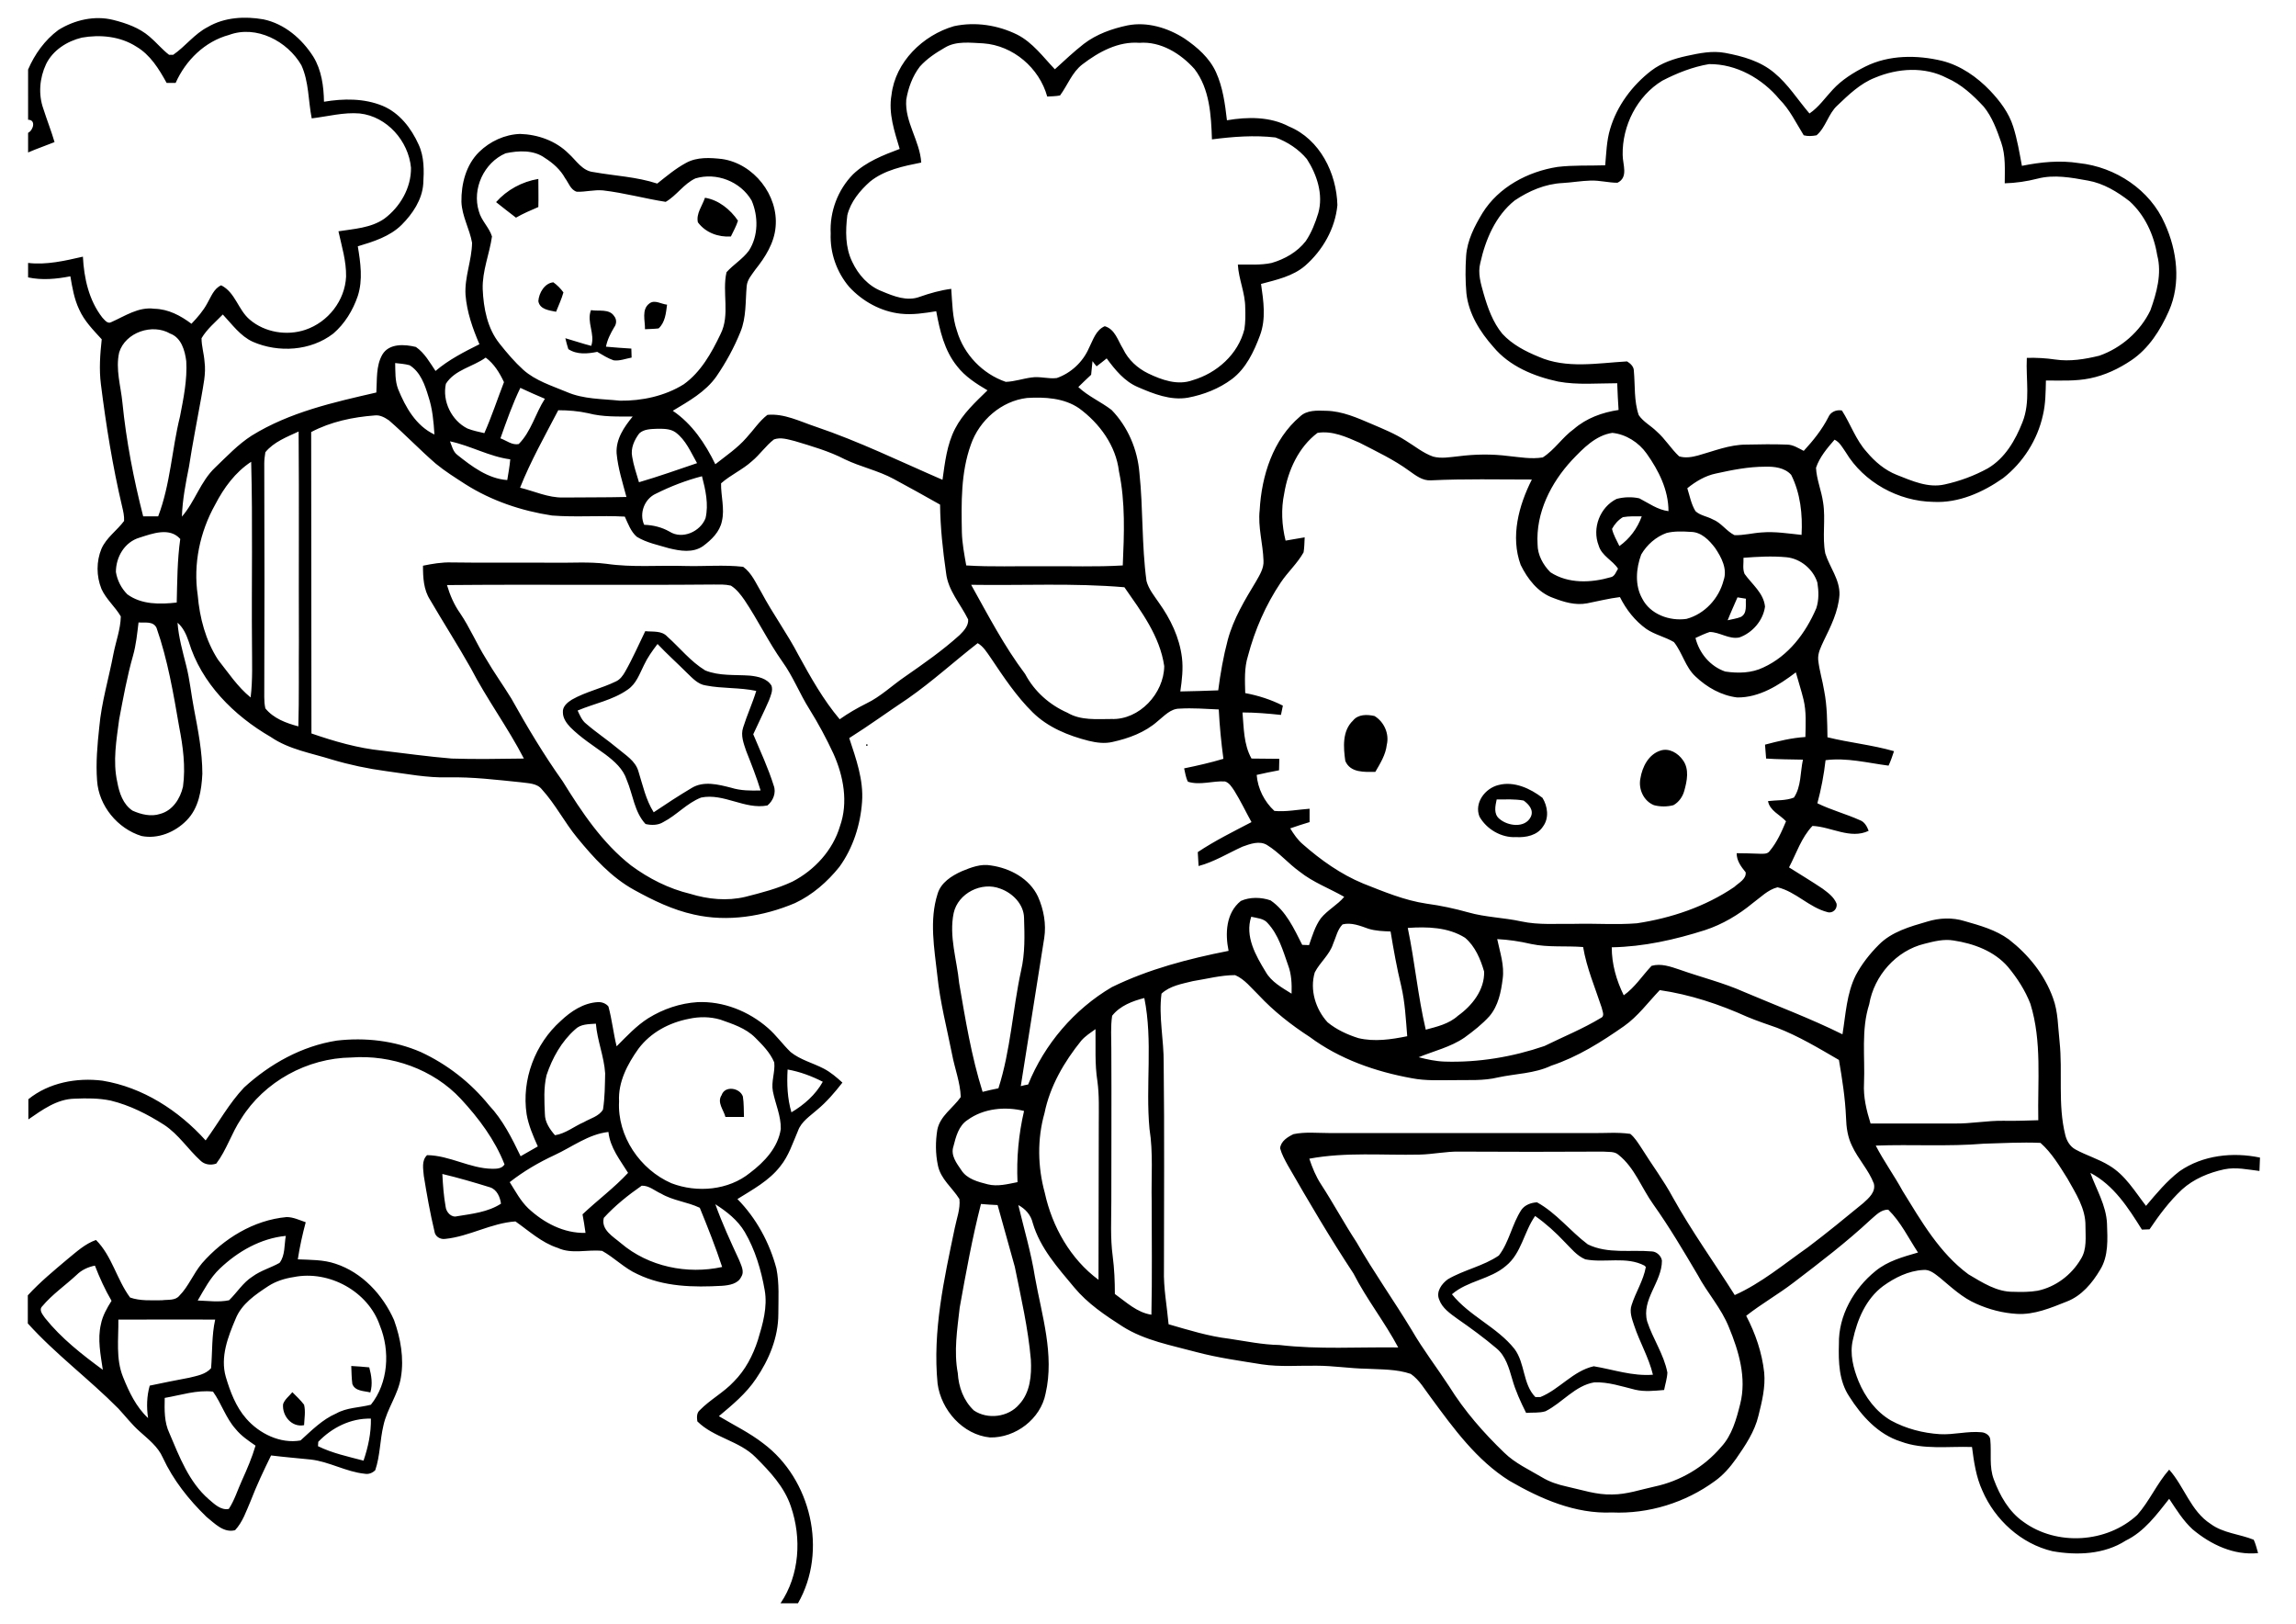
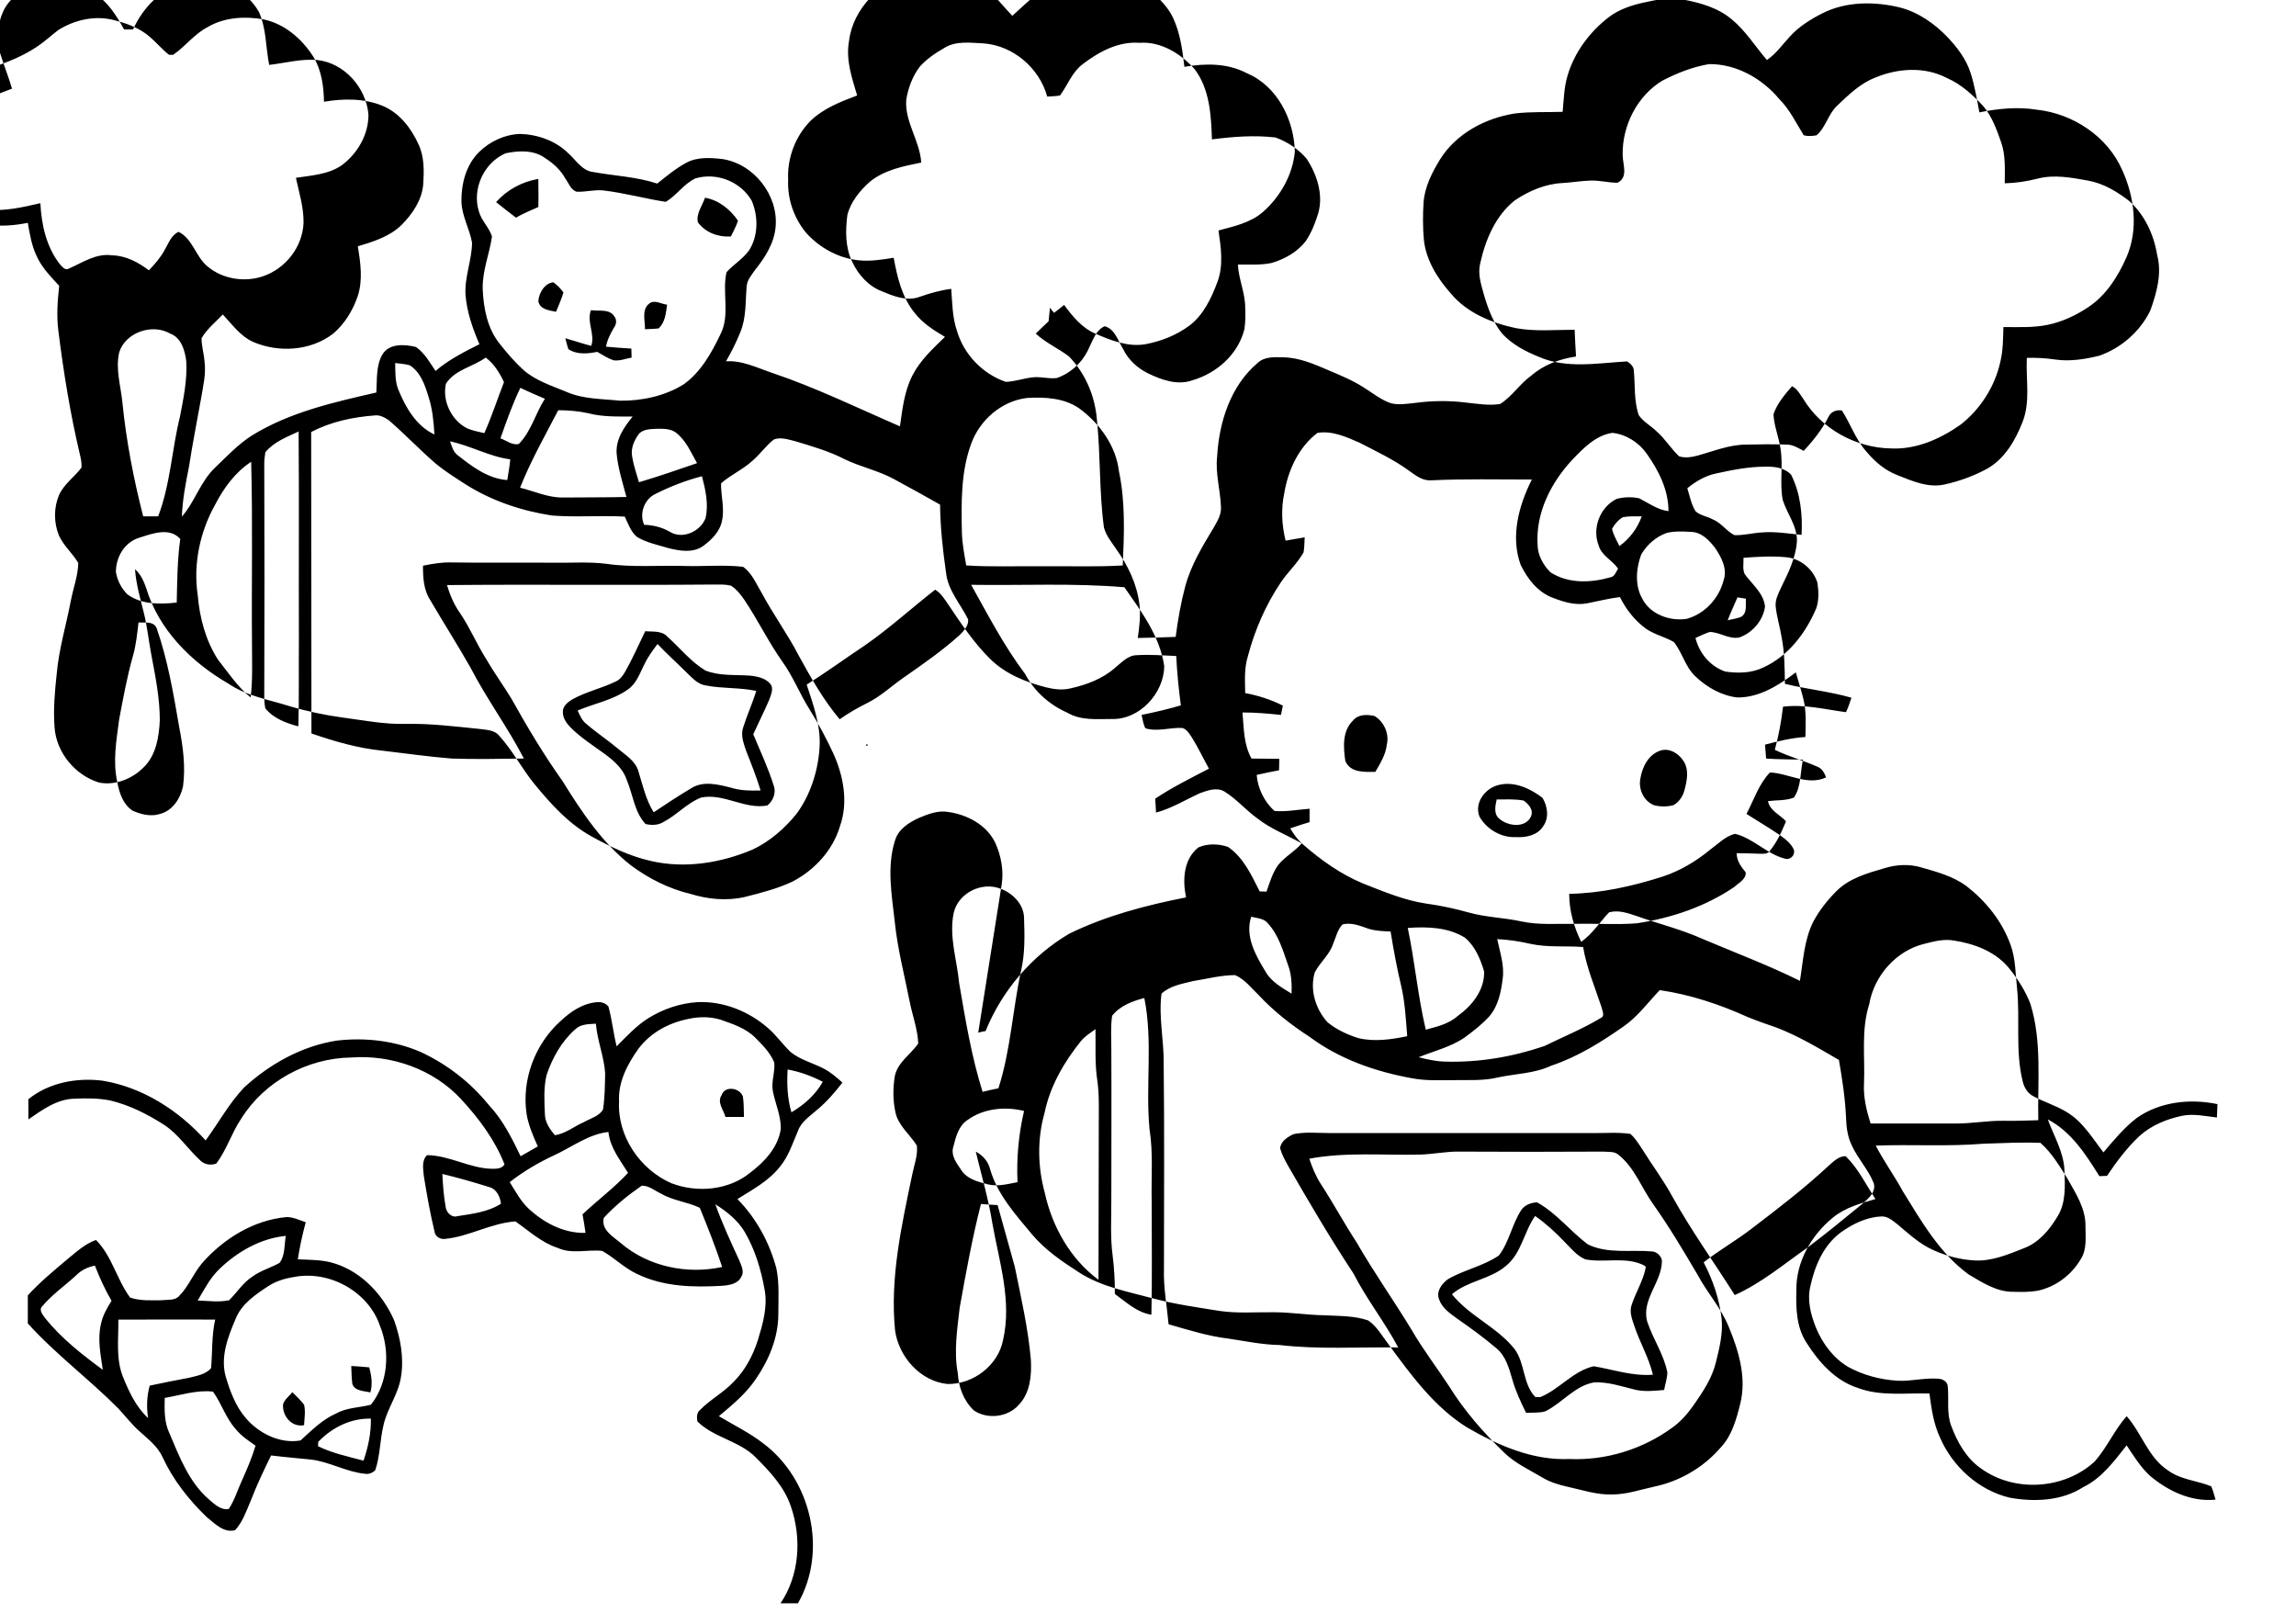
<svg xmlns="http://www.w3.org/2000/svg" version="1.2" baseProfile="tiny" id="Layer_1" x="0px" y="0px" viewBox="0 0 841.9 595.3" overflow="scroll" xml:space="preserve">
-   <path d="M103.8,514.8c0.6-1.8,2.2-2.9,3.4-4.4c1.5,1.5,3,2.9,4.3,4.6c0.6,2.5,0.1,5,0,7.5C107,523.4,103.4,519.1,103.8,514.8   M128.8,500.8c2.2,0.1,4.4,0.3,6.6,0.5c0.8,3,1.3,6.1,0.4,9.2c-2.3-0.6-5.6-0.4-6.6-3.1C128.9,505.2,128.9,503,128.8,500.8   M116.7,528.6c0,0.4-0.1,1.2-0.1,1.6c5.3,2.6,11,3.8,16.7,5.3c1.7-5,2.8-10.1,2.7-15.4C128.6,519.9,121.7,523.4,116.7,528.6   M60.4,512.5c-0.1,4.4-0.2,8.9,1.7,12.9c3.7,8.7,7.2,18,14.5,24.3c2,1.7,4.4,4.1,7.3,3.5c2.1-3.2,3.2-6.9,4.8-10.4  c1.9-4.2,3.7-8.4,5-12.8c-2.6-1.8-5.3-3.6-7.3-6.1c-3.6-4-5.2-9.4-8.3-13.7C72.2,509.5,66.3,511.5,60.4,512.5 M43.4,483.8  c0.1,7-1,14.3,1.7,21c2.2,5.5,4.8,11,9.2,15.1c-0.6-4-0.5-8,0.6-11.9c4.8-1,9.6-2,14.5-2.9c2.8-0.7,6-1.2,8-3.5  c0.5-5.9,0.2-12,1.5-17.8C67,483.7,55.2,483.8,43.4,483.8 M107.7,468.2c-3.3,0.5-6.5,1.5-9.3,3.3c-4.7,3.1-9.8,6.5-12,12  c-2.8,6.6-5.7,14-3.6,21.3c1.6,5.4,3.7,11,7.5,15.3c4.8,5.5,12.5,9.3,19.9,8c4.1-3.7,8-7.7,13.1-9.9c3.9-2.2,8.5-2.1,12.7-3.2  c6.4-8,7.1-19.7,3.3-29C135,473.4,120.6,465.6,107.7,468.2 M28.1,467.4c-4.2,3.9-8.9,7.1-12.6,11.5c-1.4,1.4,0.2,3.1,1,4.3  c6,7.5,13.6,13.4,21.2,19c-0.8-5.5-2-11.2-0.7-16.7c0.6-3.1,2.2-5.9,3.9-8.6c-2.4-4.1-4.4-8.5-6.1-12.9  C32.3,464.5,29.9,465.6,28.1,467.4 M80.6,465.1c-3.5,3.3-5.7,7.6-8.1,11.7c3.8,0.1,7.7,0.7,11.5-0.1c2.9-2.8,5.1-6.5,8.6-8.7  c3-2.2,6.7-3.2,9.9-5c2.1-2.7,1.7-6.6,2.3-9.9C95.6,454,87.2,458.8,80.6,465.1 M74.1,463.1c7.9-9,18.9-15.8,31-16.9  c2.4,0,4.7,1.1,7,1.9c-1.2,4.5-2.2,9-2.9,13.6c4.6,0.2,9.4,0.1,13.8,1.6c9.8,3.2,17.4,11.4,21.5,20.7c2.4,6.7,3.7,14,2.5,21  c-1,6.3-5.1,11.5-6.4,17.6c-1.3,5.4-1.2,11.1-3,16.4c-1,1-2.4,1.6-3.9,1.3c-6.8-0.7-12.9-4.4-19.7-5.2c-4.9-0.5-9.7-0.9-14.6-1.5  c-2.7,5.5-5.3,11-7.5,16.7c-1.6,3.7-2.9,7.7-5.7,10.7c-4.2,1.1-7.5-2.5-10.5-4.9c-6.5-6.3-12.2-13.5-16-21.7  c-1.8-4.1-5.4-6.8-8.6-9.7c-2.8-2.5-5.1-5.5-7.7-8.3c-10.7-10.8-23-19.9-33.2-31.2v-10.3c4.5-4.9,9.6-9.1,14.7-13.4  c3.2-2.6,6.3-5.5,10.3-6.9c5.9,5.9,7.6,14.5,12.5,21.1c3.7,1.3,7.8,1,11.7,1c2.2-0.3,4.9,0.2,6.4-1.7  C69.1,471.7,70.9,466.9,74.1,463.1 M562.9,445.8c-4.1,5.8-5,13.7-10.7,18.3c-5.8,5-14,5.4-19.8,10.4c6.4,8,16.5,12,22.9,20  c4,5.3,3,12.9,7.7,17.7c0.4,0,1.3,0,1.8,0c7-2.8,12-9.6,19.6-11.3c7.2,1.2,14.2,3.7,21.7,3.1c-1.5-6.3-4.9-12-6.9-18.1  c-0.8-2.4-1.8-5-0.9-7.5c1.5-4.7,4.3-8.9,5.2-13.9L603,464c-6.7-3.5-14.5-0.9-21.7-2.3c-3.1-1.3-5.2-4-7.5-6.3  C570.5,451.9,566.9,448.6,562.9,445.8 M557.9,443.5c1.3-1.8,3.6-2.6,5.7-2.7c7.1,3.9,12.2,10.6,18.6,15.4c7.3,3.6,15.8,1.9,23.6,2.6  c1.7,0.1,3.4,1.7,3.6,3.4c0,7.9-7.6,14.2-5.4,22.3c2.1,6.4,6.1,12,7.4,18.7c-0.1,2.2-0.8,4.3-1.2,6.4c-3.5,0.3-7.2,0.7-10.6-0.1  c-4.9-1.2-9.9-2.9-15-2.7c-7.1,1.2-11.7,7.5-17.9,10.6c-2.3,0.7-4.8,0.4-7.1,0.6c-2-4-3.9-8.1-5.1-12.4c-1.2-4.1-2.4-8.5-5.8-11.3  c-4.6-3.9-9.4-7.4-14.3-10.8c-2.6-1.9-5.6-3.9-6.7-7.1c-1.2-2.9,1-5.8,3.2-7.4c6-3.5,13-4.8,18.7-8.7  C553.4,455.4,554.4,448.8,557.9,443.5 M264.6,401.5c1.2-3.6,6.7-2.7,7.8,0.5c0.4,2.5,0.3,5,0.4,7.5c-2.3,0-4.5,0-6.8,0  C265.4,407,262.8,404.2,264.6,401.5 M221.4,446.5c-1.1,4.4,3.5,6.9,6.3,9.3c10.1,8.6,24.3,11.5,37.1,8.7c-2.4-7.3-5.3-14.6-8.2-21.7  c-4.6-2.2-9.8-2.6-14.2-5.2c-2.3-1-4.4-3-7.1-2.9C230.4,438.1,225.5,442,221.4,446.5 M162.2,430.4c0.2,4,0.5,8.1,1.2,12  c0.2,2,2.1,4.1,4.2,3.5c5.5-0.9,11.3-1.5,16.1-4.6c-0.3-2.4-1.5-5.2-4-6C173.9,433.5,168.1,431.8,162.2,430.4 M203.3,423.5  c-5.8,2.7-11.3,5.9-16.4,9.9c2.1,3.3,3.9,6.8,6.8,9.6c5.7,5.3,13,9.2,21,9c-0.3-2.3-0.7-4.6-1.1-6.8c5.5-5.2,11.6-9.7,16.7-15.2  c-2.9-4.7-6.6-9.2-7.2-15C215.8,415.8,209.8,420.5,203.3,423.5 M288.8,392.1c-0.3,5.3-0.1,10.6,1.4,15.7c4.7-2.8,8.8-6.4,11.5-11.2  C297.6,394.5,293.3,392.9,288.8,392.1 M210.9,377.4c-5,4.4-8.4,10.5-10.5,16.8c-1.1,4.7-0.8,9.5-0.6,14.2c0,3,1.8,5.6,3.7,7.8  c3.9-0.6,7.1-3.3,10.6-4.8c2.4-1.4,5.5-2.1,7-4.6c0.7-4.4,0.7-8.9,0.8-13.3c-0.4-6.2-2.9-12-3.4-18.2  C215.8,375.5,212.9,375.4,210.9,377.4 M252.7,373.5c-7.3,1.4-14.1,5-18.6,11c-4,5.6-7.5,12.2-7.1,19.3c-0.7,12.7,7.7,25,19.2,30  c9.4,3.6,20.9,2.6,28.8-3.8c5.3-4,10.3-9.3,11.3-16.1c0.1-4.8-2-9.2-2.9-13.8c-0.7-3.6,0.9-7.1,0.5-10.6c-1.5-3.6-4.3-6.4-7-9.1  c-3.5-3.5-8.3-5-12.8-6.6C260.3,372.7,256.4,372.7,252.7,373.5 M205.6,374.3c3.7-3.5,8.3-6.6,13.6-6.9c1.5-0.1,3,0.5,3.9,1.6  c1.3,4.8,1.8,9.7,3,14.6c3.7-3.7,7.2-7.5,11.6-10.3c5.5-3.4,11.7-5.5,18.1-5.9c9.4-0.4,18.7,3.3,25.8,9.5c3,2.6,5.4,6,8.3,8.8  c3.6,2.9,8.2,4,12.2,6.1c2.5,1.3,4.7,3.2,6.8,5.1c-2.8,3.6-5.8,7.1-9.3,10c-2.6,2.3-5.8,4.3-7,7.7c-1.9,4.4-3.4,9.2-6.5,13  c-4.1,5.3-10.1,8.5-15.7,12c6.9,7,11.8,16,14.3,25.5c1.1,5.5,0.7,11.1,0.7,16.6c0,8.6-3.4,16.8-8.2,23.8c-3.6,5.4-8.7,9.6-13.6,13.7  c5.5,3.3,11.3,6.1,16.3,10c17.5,13.1,23.7,39.4,12.7,58.6h-6.4c7-10.3,7.8-23.9,3.8-35.5c-2.4-7.2-7.7-12.8-12.9-18  c-6-6.1-15.4-7.2-21.4-13.2c-0.2-1.4-0.3-3.1,0.9-4.1c3.8-3.9,8.8-6.5,12.5-10.5c4.2-4.2,7-9.6,8.8-15.2c1.8-5.9,3.6-12.1,2.5-18.3  c-1.3-7.4-3.5-14.8-7.3-21.3c-2.6-4.4-6.6-7.5-10.8-10.2c2.5,7,5.6,13.7,8.7,20.4c0.7,1.9,2.1,4.2,0.8,6.2c-1.2,2.6-4.4,3.1-7,3.3  c-10.5,0.6-21.4,0.4-31.1-4.3c-4.7-2.1-8.4-6-12.9-8.5c-5.4-0.6-11.1,1.3-16.3-1.1c-5.9-1.9-10.5-6.2-15.5-9.7  c-8.9,0.6-16.9,5.5-25.7,6.4c-1.9,0.3-3.8-0.9-4-2.8c-1.6-6.7-2.8-13.5-3.9-20.3c-0.2-2.5-0.9-5.6,1.2-7.6c8.3,0.1,15.7,4.9,23.9,5  c1.6,0,3.5,0,4.5-1.6c-3.5-9-9.5-17-16-24c-10.1-10.9-25.5-16.3-40.2-15.2c-16.1,0.2-31.9,8.8-40.4,22.5c-3.5,5.2-5.3,11.4-9.1,16.4  c-2,0.7-4.3,0.4-5.8-1.1c-4.6-4.2-8-9.6-13.3-13.1c-6.1-3.9-12.6-7.2-19.6-8.9c-4.3-0.9-8.8-0.9-13.2-0.7c-6.5,0.1-11.9,4.1-17,7.6  v-7.4c7.5-6.1,17.8-8,27.2-6.8c14.7,2.4,27.9,10.9,37.8,21.9c4.7-6.4,8.6-13.6,14.1-19.4c9.5-8.7,21.2-15.2,34-17.2  c10.4-1.2,21.1,0,30.8,4.2c9.7,4.5,18.3,11.2,25,19.5c5.1,5.4,8.4,12.1,11.6,18.7c2.1-1.2,4.2-2.4,6.3-3.6  c-1.7-3.8-3.4-7.7-4.1-11.8C191.2,395.8,196.2,382.7,205.6,374.3 M548.8,293.1c-0.5,2.4-1.2,5.3,1,7.1c3.1,2.7,9.4,3.5,11.5-0.7  c1.2-2.5-0.7-4.6-2.6-6C555.5,292.9,552.1,293.1,548.8,293.1 M549.5,287.8c5.7-1.5,11.7,1.3,16.1,4.7c1.9,3.1,2.5,7.4,0.2,10.5  c-2.1,3.3-6.3,4.1-9.9,3.9c-5.4,0.3-10.8-2.9-13.4-7.5C540.5,294.4,544.5,289,549.5,287.8 M608.8,275.2c3.2-1.1,6.5,0.9,8.3,3.5  c2.4,3.3,1.5,7.6,0.5,11.2c-0.6,2.2-2,4.2-4,5.3c-2.3,0.6-4.8,0.6-7.1,0c-3.8-1.5-5.8-5.9-5-9.8  C602.2,281.1,604.5,276.6,608.8,275.2 M317.6,272.9h0.5v0.5h-0.5V272.9 M496.1,264.2c1.9-2.4,5.2-2.3,7.9-1.7  c3.5,2.1,5.5,6.5,4.5,10.6c-0.4,3.6-2.4,6.8-4.2,9.9c-4,0-9.1,0.4-11-4C492.6,274.1,492.1,268,496.1,264.2 M236.1,243.9  c-1.6,3.2-2.8,6.8-5.9,8.9c-5.5,3.9-12.3,5.1-18.4,7.7c0.8,1.7,1.6,3.7,3.2,4.9c3.7,3.2,7.8,5.9,11.5,9c2.8,2.4,6.5,4.5,7.6,8.4  c1.6,5.1,2.7,10.4,5.6,15c4.6-3.1,9.2-6.1,13.9-8.9c4.4-2.7,9.8-1.3,14.5-0.1c3.5,1.1,7.2,1.1,10.8,1c-1.5-4.9-3.4-9.7-5.3-14.5  c-0.9-2.7-2.1-5.7-1.1-8.6c1.4-4.5,3.4-8.8,4.8-13.4c-6.1-1.3-12.4-0.8-18.5-2c-2.9-0.4-4.9-2.7-6.9-4.6c-3.6-3.6-7.3-6.9-10.8-10.6  C239.2,238.6,237.4,241.1,236.1,243.9 M236.6,231.4c2.8,0.3,6-0.3,8.1,2c4.6,4.1,8.5,9.1,13.9,12.4c5.2,2.1,10.9,1.5,16.4,1.9  c2.9,0.3,6.3,1,7.9,3.7c0.6,1.8-0.3,3.6-0.9,5.3c-1.8,4.2-3.9,8.3-5.8,12.5c2.6,6.2,5.5,12.4,7.5,18.8c1,2.6-0.2,5.6-2.3,7.3  c-8.3,1.6-16-4.6-24.3-2.9c-5.2,2-9,6.5-13.9,9c-1.9,1.2-4.4,1.2-6.5,0.7c-4.1-4.4-4.6-10.8-6.9-16.2c-1.3-4-4.5-6.8-7.8-9.3  c-4.4-3.2-9-6.1-12.9-10c-1.4-1.5-2.7-3.3-2.7-5.4c-0.2-2.2,1.7-3.7,3.3-4.7c5.1-2.9,10.9-4.1,16.2-6.7c1.5-0.7,2.5-2.1,3.3-3.5  C232,241.4,234.2,236.3,236.6,231.4 M216.7,113.7c2.8,0.5,6.7-0.6,8.5,2.2c1,1.2,0.9,2.9,0,4.1c-1.3,2.2-2.5,4.5-3,7.1  c3.1,0.3,6.2,0.5,9.3,0.7c0,0.8,0.1,2.5,0.1,3.3c-2.2,0.4-4.4,1.3-6.6,1c-2.1-0.7-4.1-2-6-3.1c-3.5,0.7-7.4,1.1-10.6-1  c-0.4-1.3-0.8-2.6-1.1-4c3.2,0.9,6.3,2,9.5,2.8C218.3,122.4,215,118.1,216.7,113.7 M238.2,111.2c1.9-1.4,4.3,0.3,6.4,0.5  c-0.4,3.1-0.7,6.5-3.1,8.7c-1.6,0.2-3.3,0.2-5,0.3C236.6,117.6,235.1,113.4,238.2,111.2 M197.4,110.4c0.2-3,2.3-6.6,5.5-6.9  c1.4,1,2.7,2.3,3.7,3.7c-0.7,2.5-1.8,4.8-2.7,7.1C201.5,113.8,197.9,113.5,197.4,110.4 M258.5,72.5c5,0.8,9.3,4.3,12.1,8.4  c-0.6,2-1.7,3.9-2.6,5.8c-4.6,0.3-9.3-1.4-12.1-5.2C255.2,78.3,257.5,75.5,258.5,72.5 M181.9,74.1c4-4.5,9.5-7.5,15.5-8.5  c0,3.4,0.1,6.9,0,10.3c-2.8,1.2-5.6,2.4-8.2,3.9C186.7,77.9,184.3,76,181.9,74.1 M359.7,441.4c-3.2,12.5-5.5,25.2-7.8,38  c-0.9,8-2.2,16-0.7,24c0.3,5.1,2.1,10.1,5.9,13.7c5,3.4,12.6,2.5,16.6-2.2c4.1-4.4,4.6-10.7,4.3-16.4c-1-11.5-3.6-22.8-5.9-34.1  c-2.1-7.5-4.2-15-6.3-22.6C363.7,441.7,361.7,441.6,359.7,441.4 M520.5,423.3c-13.5,0.3-27-1-40.4,1.5c1.1,3.3,2.4,6.5,4.3,9.4  c4.5,6.9,8.4,14.2,13,21.2c6.3,11,13.7,21.4,20.3,32.3c4.1,7.1,9.2,13.7,13.7,20.6c5.6,9,12.6,17,20.2,24.3c4,3.9,9.1,6.2,13.8,9  c2.8,1.7,5.9,2.7,9.1,3.4c5.5,1.2,11,3.1,16.7,2.9c5.3,0,10.4-1.8,15.5-2.9c9.4-2,18.1-7.1,24.4-14.5c4-4.3,5.6-10.2,7-15.8  c2.4-9.5-0.5-19.3-4.1-28c-2.8-7.1-8-12.7-11.5-19.3c-5.2-8.8-10.4-17.6-16.3-25.9c-4.3-6-6.8-13.4-12.7-18.1  c-1.5-1.4-3.8-1-5.7-1.2c-17.5,0.1-35.1,0.1-52.6,0C530.3,422.1,525.4,423.2,520.5,423.3 M687.8,420c3,5.8,6.8,11,9.9,16.7  c6.8,11,13.5,22.7,24.1,30.5c5.1,3,10.4,6.5,16.5,6.4c3,0.1,6,0.1,8.9-0.4c6.6-1.4,12.4-5.8,15.8-11.6c2.3-3.6,1.7-8.1,1.7-12.1  c0.1-6.5-3.6-12-6.6-17.4c-2.9-4.6-5.8-9.5-9.9-13.1c-6.9-0.3-13.9,0.1-20.8,0.3C714.3,420.4,701,419.5,687.8,420 M354.8,410.6  c-3.3,2.1-4.3,6.2-5.2,9.7c-1.1,3.3,1.2,6.2,2.9,8.7c2.1,3.3,6.2,4.3,9.7,5.2c3.6,0.9,7.3-0.1,10.9-0.8c-0.4-8.8,0.4-17.5,2.4-26.1  C368.7,405.6,360.7,406.3,354.8,410.6 M396.5,381.5c-6.3,7.8-11.5,16.7-13.5,26.6c-2.7,9.5-2.5,19.7,0.1,29.2  c2.7,12.4,9.4,24.3,19.7,31.9c0.1-19.1,0-38.2,0.1-57.3c0-5.2,0.2-10.4-0.5-15.5c-1-6.3-0.6-12.7-0.7-19.1  C399.9,378.6,398,379.8,396.5,381.5 M407.8,372.4c-0.6,4-0.3,8.1-0.3,12.1c0.1,18.7,0,37.3,0,55.9c0,6.7-0.4,13.4,0.5,20.1  c0.6,4.6,0.8,9.2,0.8,13.9c4.2,3,8.1,6.8,13.4,7.6c0.3-13.8,0.1-27.7,0.1-41.5c-0.2-8.9,0.6-17.8-0.8-26.6c-1.5-16,1.3-32.2-1.9-48  C415.3,367,410.7,368.7,407.8,372.4 M437.4,359.7c-4,1-8.4,1.7-11.5,4.6c-1.1,8.5,0.9,17,0.8,25.5c0.3,25.2,0.1,50.5,0.1,75.7  c-0.2,6.7,1.1,13.3,1.7,20c7.3,2.1,14.6,4.4,22.2,5.3c6.1,0.9,12.2,2.2,18.4,2.3c14.5,1.7,29,0.7,43.6,0.9  c-5-9.4-11.6-17.7-16.4-27.1c-8.5-12.9-16.4-26.3-24.1-39.7c-1.1-2-2.2-4-2.8-6.2c0.2-2.6,2.8-4.2,4.9-5.2c4.3-0.9,8.8-0.4,13.2-0.4  c32,0,63.9,0,95.9,0c4.8,0.1,9.6-0.4,14.4,0.3c1.7,1.4,2.9,3.4,4.1,5.2c3.8,6.1,8.1,11.8,11.5,18.1c6.9,12.4,15.2,23.9,22.7,35.8  c9.8-4.4,18.1-11.4,26.8-17.5c6.9-5.2,13.6-10.7,20.3-16.2c2-1.8,4.7-4.1,3.9-7.2c-1.9-5-5.8-9-8-13.8c-1.6-3.2-2.1-6.8-2.2-10.4  c-0.3-7.1-1.4-14.1-2.6-21.1c-7.4-4.3-14.7-8.7-22.7-11.8c-3.7-1.3-7.3-2.5-10.9-4c-10.2-4.6-21-8.2-32.1-9.8  c-4.3,4.5-8,9.6-13.1,13.2c-8.3,5.8-17,11.3-26.7,14.5c-6.1,2.9-13,2.9-19.5,4.3c-5.3,1.3-10.8,0.9-16.2,1c-5.1,0-10.3,0.3-15.4-0.7  c-13.3-2.4-26.5-7-37.4-15.1c-6.8-4.4-13.3-9.5-18.8-15.4c-2.7-2.6-5.1-5.8-8.6-7.3C447.6,357.5,442.5,358.9,437.4,359.7 M705.7,346  c-10.4,2.5-18.5,11.7-20.3,22.2c-3,9.4-1.5,19.3-1.9,28.9c-0.3,5.1,0.9,10,2.4,14.8c10.2,0,20.5,0,30.8,0c6,0.1,12-1.1,18-1  c4.2,0.1,8.5-0.1,12.7-0.2c-0.3-14.2,1.4-28.9-2.9-42.7c-1.9-4.9-4.8-9.4-8.2-13.5c-5-5.8-12.6-8.6-20-9.7  C712.8,344.2,709.2,345.1,705.7,346 M549,344.3c1,4.8,2.7,9.6,2,14.6c-0.6,4.8-1.6,9.8-4.8,13.6c-2.7,3-5.9,5.5-9.2,7.9  c-5.1,3.5-11.2,4.9-16.8,7.2c3.1,0.8,6.3,1.5,9.5,1.6c12.4,0.4,24.9-1.7,36.6-5.7c6.9-3.4,14.1-6.3,20.7-10.3  c1.6-0.7,0.5-2.6,0.3-3.8c-2.4-7.3-5.5-14.5-6.8-22.2c-6.3-0.5-12.8,0.2-19-1.1C557.2,345.1,553.1,344.5,549,344.3 M516.2,340.2  c2.6,12.4,3.7,25,6.6,37.3c4.1-1.1,8.5-2.1,11.8-5.1c5.2-3.7,9.8-9.5,9.6-16.2c-1.3-4.5-3.3-9.3-7-12.4  C531,339.9,523.3,339.7,516.2,340.2 M492.3,338.9c-1.9,1.9-2.4,4.7-3.5,7.2c-1.3,4-4.8,6.7-6.7,10.4c-1.9,6.4,0.3,13.5,4.7,18.3  c3.3,2.7,7.2,4.5,11.3,5.8c5.9,1.4,12,0.5,17.9-0.7c-0.5-6.2-0.8-12.4-2.2-18.4c-1.6-6.6-2.8-13.3-3.9-20c-2.7-0.1-5.5-0.2-8.1-1  C498.7,339.4,495.5,338.1,492.3,338.9 M458.8,336.1c-2.4,7.2,1.7,14.3,5.3,20.2c2.1,3.7,6,5.8,9.5,8c0.1-3.5,0-7.1-1.3-10.5  c-1.9-5.4-3.5-11.1-7.5-15.4C463.4,336.7,460.9,336.6,458.8,336.1 M349.7,334.7c-1.8,8.6,1.2,17.2,2,25.7  c2.3,13.4,4.5,26.9,8.6,39.9c1.9-0.5,3.8-0.9,5.8-1.3c4.5-14,5.2-28.8,8.3-43.1c1.5-6.4,1.3-12.9,1.1-19.4c-0.1-5-4.2-9.1-8.7-10.7  C359.9,323.1,351.3,327.5,349.7,334.7 M50.8,228.2c-0.5,4.1-0.9,8.2-2,12.1c-2.2,7.7-3.6,15.5-5.1,23.4c-1,7.6-2.4,15.4-0.7,23  c0.7,3.9,2.1,8.2,5.6,10.5c3.1,1.4,6.8,2.3,10.1,1.2c4.6-1.2,7.4-5.6,8.4-10c1-7.3,0-14.7-1.4-21.9c-2.1-12.2-4.2-24.6-8.3-36.3  C56.2,227.6,53,228.4,50.8,228.2 M637.1,219c-1.2,2.8-2.5,5.6-3.6,8.4c1.6-0.4,3.3-0.6,4.8-1.2c2.5-1.3,1.7-4.4,1.9-6.7  C639.4,219.4,637.9,219.1,637.1,219 M356.1,214.4c6.2,11.1,12.1,22.5,19.8,32.7c3.4,6.4,8.9,11.3,15.5,14.2  c4.9,2.9,10.7,2.3,16.1,2.3c10.3,0.4,19.3-9.4,19.4-19.4c-1.6-11-8.4-20-14.6-28.9C393.7,213.7,374.8,214.7,356.1,214.4   M163.9,214.5c1.1,3.7,2.6,7.2,4.8,10.3c3.6,5.3,6.1,11.3,9.5,16.7c2.9,5,6.3,9.7,9.3,14.6c5.8,10.4,11.9,20.6,18.8,30.3  c7,11.3,14.5,22.6,25.1,30.9c6.5,4.8,13.8,8.5,21.7,10.4c6.5,2,13.5,2.7,20.2,1.1c5.9-1.5,11.8-3,17.3-5.6  c8.1-4.2,14.8-11.5,17.4-20.3c3.1-8.7,1.3-18.4-2.4-26.6c-2.6-5.6-5.5-11-8.8-16.3c-3.6-5.7-6-12-9.9-17.4  c-5.1-7.2-9-15.3-13.9-22.6c-1.4-2-2.9-4-5-5.3c-2.1-0.5-4.2-0.4-6.3-0.4C228.9,214.6,196.4,214.2,163.9,214.5 M639.3,204.5  c0.1,2-0.4,4,0.4,5.9c2.7,3.8,7,7,7.5,12c-0.7,5.1-4.6,9.6-9.4,11.3c-3.8,0.8-7.2-2-10.9-2c-1.8,0.6-3.5,1.4-5.2,2.2  c1.4,5.6,5.4,10.4,10.9,12.3c4.7,0.7,9.7,0.6,14-1.5c9.2-4.2,15.5-12.6,19.4-21.7c1-3,0.9-6.3,0.4-9.4c-1.5-4.9-6.2-8.8-11.3-9.3  C649.8,203.8,644.5,204.1,639.3,204.5 M611.1,195.4c-3.9,1.4-7.2,4.3-9.3,7.9c-1.9,5.1-2.4,11.3,0.4,16.2c2.9,5.7,10,8.3,16.2,7.4  c6.7-1.8,11.9-7.5,13.6-14.1c1.5-4.2-0.8-8.5-3.1-11.9c-2.2-2.9-5.1-5.9-9-5.9C616.9,194.8,613.9,194.7,611.1,195.4 M51.2,197.1  c-5.5,1.6-8.7,7.1-8.7,12.6c0.5,3.1,2,6,4.2,8.2c5.2,3.8,12,3.7,18.1,3c0.2-7.8,0.2-15.6,1.3-23.3C62.2,193.2,55.9,195.6,51.2,197.1   M595.1,189.6c-1.7,1-3.1,2.6-4,4.3c0.5,2.2,1.7,4.2,2.7,6.3c3.8-2.7,6.6-6.5,8.2-10.9C599.7,189.3,597.4,189.2,595.1,189.6   M240.5,181c-4.2,1.9-6.2,7.2-4.3,11.4c3.3,0.1,6.5,0.9,9.3,2.5c4.7,3,11.3,0,13.2-4.9c1.2-5.1,0-10.4-1.3-15.4  C251.6,176.1,245.9,178.3,240.5,181 M629.2,173.6c-3.9,0.8-7.4,2.9-10.5,5.4c0.9,2.8,1.4,5.8,3,8.4c1.7,1.6,4.3,1.9,6.3,3  c3.1,1.2,5,4.3,8,5.8c3.4,0.1,6.7-0.8,10-1c4.9-0.4,9.7,0.4,14.6,0.9c0.4-7.5-0.4-15.2-3.8-22c-2.4-2.7-6.3-3.1-9.6-3  C641.1,171.1,635.1,172.3,629.2,173.6 M78.9,185c-5.6,10-8.1,21.8-6.4,33.2c0.7,8.3,2.9,16.6,7.4,23.6c3.8,4.8,7.2,10,12,13.9  c0.8-6.5,0.5-13.1,0.5-19.6c-0.2-22.3,0.3-44.5-0.3-66.8C86.3,173.1,82.1,178.8,78.9,185 M165,161.8c0.7,1.7,1.1,3.7,2.6,4.9  c5.4,4.3,11.3,8.8,18.4,9.3c0.4-2.5,0.9-5.1,1.1-7.6C179.4,167.4,172.6,163.4,165,161.8 M576.4,168.7c-7.7,8.3-13.3,19.3-12.6,30.9  c0,3.8,2,7.5,4.7,10.2c6.6,4.3,15,3.9,22.2,1.8c1.4-0.3,1.9-2,2.6-3.1c-2-3.1-6-4.7-7.1-8.5c-2.5-6.4,0.5-14.1,6.6-17.1  c2.7-0.7,5.6-0.8,8.3-0.2c3.5,1.8,6.7,4.2,10.7,4.7c0-7.8-3.6-14.9-8-21.1c-2.9-4.1-7.6-7.1-12.6-7.6  C585.1,159.6,580.5,164.4,576.4,168.7 M470.9,180.9c-1.2,5.7-0.9,11.7,0.5,17.3c2.3-0.4,4.6-0.8,7-1.2c-0.1,1.8-0.1,3.7-0.4,5.5  c-2.3,4.1-5.8,7.2-8.4,11.1c-5.5,8.2-9.5,17.4-12,26.9c-1.4,4.4-1.1,9.1-1,13.6c4.8,0.9,9.5,2.4,13.8,4.6c-0.2,0.9-0.5,2.6-0.7,3.4  c-4.7-0.5-9.4-0.9-14.1-0.9c0.5,5.7,0.4,11.7,3.3,16.9c3.4,0,6.8,0.1,10.2,0.1c0,1.4-0.1,2.8-0.1,4.2c-2.8,0.5-5.5,1.1-8.2,1.7  c0.4,5,2.8,9.8,6.5,13.2c4.3,0.4,8.6-0.5,12.9-0.8c0,1.6,0,3.2,0,4.9c-2.4,0.7-4.8,1.5-7.1,2.3c1.3,2.1,2.7,4.2,4.6,5.8  c6.6,5.8,13.9,11,22.1,14.4c7.6,3,15.2,6.2,23.3,7.4c5.2,0.7,10.3,1.8,15.3,3.2c6.3,1.8,13,1.9,19.4,3.3c6.5,1.4,13.1,0.8,19.7,0.9  c7.6-0.2,15.1,0.4,22.7-0.2c12.6-1.9,25.1-6.1,35.7-13.3c1.6-1.5,4.5-2.9,4.2-5.4c-1.7-2.1-3.3-4.2-3.3-7c2.8,0,5.6,0.1,8.5,0.2  c1.2,0,2.8,0.2,3.6-1c2.7-3.2,4.4-7.1,6-10.9c-2.2-2.4-6-3.9-6.6-7.4c3.1-0.4,6.5-0.1,9.5-1.3c2.7-4,2.3-9.3,3.3-13.9  c-4.5-0.1-9-0.1-13.5-0.4c-0.1-1.7-0.3-3.4-0.4-5.1c4.9-1.3,9.8-2.5,14.8-2.8c0.1-4.6,0.4-9.3-0.7-13.8c-0.8-3.3-1.9-6.6-2.8-9.9  c-6.2,4.7-13.4,9.3-21.5,9.2c-5.8-0.7-11.1-3.7-15.3-7.7c-3.7-3.4-4.8-8.7-7.9-12.6c-3.2-1.9-7-2.7-10.1-4.8  c-4.2-3-7.4-7.1-9.7-11.7c-4.1,0.5-8,1.5-12.1,2.3c-4.3,0.8-8.5-0.5-12.4-2c-5.6-2-9.4-7-11.9-12.1c-3.8-10.4-0.7-21.8,4.1-31.3  c-12.3,0-24.6-0.3-37,0.3c-3.1,0.2-5.6-1.8-8-3.5c-5.6-4.1-12-7.1-18.2-10.3c-4.8-2.1-10-4.5-15.4-3.6  C476.2,163.9,472.3,172.4,470.9,180.9 M97.3,165.8c-0.2,1.3-0.4,2.7-0.4,4.1c0.1,28.6,0.1,57.1,0,85.7c0,1.4,0.1,2.7,0.4,4.1  c3,3.7,7.6,5.4,12.1,6.6c0.3-10.4,0.1-20.8,0.2-31.3c-0.1-25.6,0.1-51.2-0.1-76.8C105.2,160.2,100.4,162,97.3,165.8 M234.4,158.9  c-1.8,2.4-3.2,5.4-2.6,8.5c0.5,3.2,1.6,6.3,2.5,9.4c7.2-2.1,14.2-4.6,21.3-7c-2.3-4-4.1-8.5-7.9-11.3c-2-1.4-4.5-1.3-6.8-1.3  C238.6,157.3,236.1,157.3,234.4,158.9 M137.5,152.3c-8.1,0.6-16.2,2.3-23.4,6.1c0.1,36.8,0,73.7,0.1,110.5c8.4,2.9,17,5.4,25.9,6.3  c8.5,1,16.9,2.2,25.5,2.9c8.8,0.3,17.7,0.1,26.5,0c-5.9-11.4-13.6-21.8-19.5-33.2c-4.8-8.5-10-16.6-14.9-25  c-2.4-3.7-2.6-8.2-2.6-12.5c3.4-0.7,6.9-1.3,10.4-1.2c12.6,0.2,25.1,0,37.7,0.1c6.4,0.1,12.7-0.4,19.1,0.4  c9.6,1.4,19.2,0.5,28.9,0.8c7.1,0.2,14.2-0.5,21.3,0.3c3.2,2.3,4.7,6.1,6.7,9.4c4.2,7.9,9.5,15.1,13.6,23  c4.5,8.2,9.1,16.4,15.1,23.5c3.1-2.2,6.4-4.1,9.8-5.8c5.2-2.5,9.4-6.6,14.1-9.8c6.9-4.8,13.8-9.6,20.1-15.3c1.5-1.5,3.3-3.4,3.1-5.7  c-2.8-5.7-7.4-10.6-8.1-17.1c-1.2-8.3-2.1-16.6-2.2-25c-5.6-3.2-11.3-6.3-17-9.4c-5.7-3.1-12.1-4.4-17.9-7.2  c-5.8-3-12.1-4.8-18.4-6.7c-2.5-0.6-5.1-1.5-7.6-0.6c-3,2.3-5.2,5.6-8.1,8c-3.4,3.1-7.8,5-11.3,8.1c-0.1,4.6,1.4,9.3,0.3,13.9  c-0.8,3.9-3.8,6.8-6.9,9.1c-3.7,2.6-8.4,1.8-12.5,0.8c-4-1.2-8.2-2-11.8-4.2c-2.2-1.9-3.2-4.8-4.4-7.4c-8.9-0.5-17.8,0.3-26.7-0.4  c-11.2-1.7-22.2-5.4-31.8-11.5c-3.7-2.4-7.4-4.7-10.8-7.5c-5.9-5.1-11.3-10.8-17.2-15.9C141,153,139.3,152.1,137.5,152.3   M204.7,150.4c-4.9,9.4-10.1,18.6-14,28.4c5.3,1.3,10.3,3.7,15.8,3.6c7.7-0.1,15.5,0,23.2-0.2c-1.4-5.3-3.1-10.5-3.6-16  c-0.3-5.2,2.7-9.6,5.9-13.5c-5.4,0-11,0.2-16.3-1.2C212.1,150.7,208.4,150.4,204.7,150.4 M356,163c-3.7,10.3-3.5,21.3-3.3,32.1  c0.1,4.1,0.9,8.2,1.6,12.2c9.3,0.6,18.7,0.2,28,0.3c9.8-0.1,19.6,0.3,29.4-0.3c0.5-11.5,1-23.1-1.4-34.5  c-1.1-9.4-7.1-17.6-14.6-23.1c-5.5-3.8-12.6-4.2-19.1-3.8C367.2,147,359.1,154.1,356,163 M190.8,142.2c-2.9,6-5.1,12.3-7.3,18.5  c2.2,0.8,4.3,2.6,6.7,2.1c4.6-4.6,6.1-11.2,9.6-16.6C196.7,144.9,193.8,143.6,190.8,142.2 M144.9,133.1c0.1,3.2-0.1,6.5,1.1,9.6  c2.7,6.6,6.5,13.4,13.3,16.6c-0.3-4.7-0.7-9.4-2.2-13.9c-1.3-4.3-2.9-9-6.9-11.5C148.4,133.4,146.6,133.3,144.9,133.1 M163.5,140.7  c-1.4,6.4,2.1,13.5,7.9,16.4c2,0.8,4.1,1.2,6.2,1.7c2.7-6.1,4.8-12.5,7.2-18.7c-1.6-3.4-3.6-6.7-6.7-9  C173.4,134.5,166.8,135.5,163.5,140.7 M43.7,129.2c-1.4,6.2,0.6,12.3,1.2,18.5c1.4,14,4.1,27.9,7.6,41.6c1.8,0,3.7,0,5.5,0  c4.5-11.8,5-24.5,8-36.6c1.3-6.7,2.7-13.5,2.3-20.3c-0.5-3.9-1.8-8.6-5.9-10.1C55.9,118.5,46,121.8,43.7,129.2 M185.4,56.2  c-7.9,3.4-12.4,13-9.8,21.3c0.9,3.4,3.8,5.9,4.8,9.2c-0.9,6.4-3.6,12.6-3.4,19.3c0.3,7,1.7,14.4,6.2,20c2.7,3.4,5.5,6.7,8.7,9.6  c4.5,4,10.4,5.8,15.9,8.1c6.2,2.7,13,2.5,19.5,3.2c8.1,0.1,16.5-1.7,23.4-6c6.3-4.5,10.2-11.5,13.5-18.4c3.6-7.1,0.5-15.3,2.2-22.7  c2.5-2.8,5.9-4.8,8.2-7.9c3.5-5.4,3.5-12.6,1-18.4c-4.1-7-12.9-10.4-20.6-8.1c-4.3,2-6.9,6.3-10.9,8.6c-7.7-1.2-15.2-3.3-23-4.2  c-3.2-0.3-6.4,0.6-9.6,0.5c-2.3-0.7-3-3.3-4.3-5c-1.7-3.1-4.4-5.5-7.4-7.4C195.7,54.9,190.1,55.2,185.4,56.2 M609.5,29.6  c-9.2,5.6-14.7,16.5-14.5,27.2c0,3.5,2.2,8.2-1.9,10.2c-3.3,0-6.5-0.9-9.8-0.8c-3.5,0.1-6.9,0.7-10.3,0.9  c-6.4,0.3-12.4,2.9-17.6,6.4c-7,5.6-10.7,14.3-12.6,22.9c-1,3.8,0.2,7.6,1.2,11.2c1.5,5.2,3.4,10.6,6.9,14.8  c3.6,3.9,8.4,6.4,13.3,8.4c10.2,4.5,21.7,2.3,32.4,1.7c1.2,0.7,2.5,1.9,2.5,3.4c0.5,5.4,0,11.1,1.8,16.3c1.7,2.5,4.5,3.9,6.6,6  c3.1,2.7,5.2,6.3,8.2,9.1c2.2,0.7,4.7,0.3,6.9-0.3c5.8-1.6,11.5-4,17.7-4c5-0.1,9.9-0.2,14.9,0c2.3,0,4.2,1.3,6.2,2.3  c3.5-3.8,6.7-7.8,9-12.3c0.8-2,3-2.9,5-2.5c3.2,5,5.1,10.8,9.1,15.2c3,3.6,6.7,6.7,11,8.4c5.6,2.2,11.5,4.9,17.6,3.5  c5.5-1.2,10.9-3.2,15.8-5.9c6.3-3.7,10.1-10.3,12.7-16.9c3-7.5,1.2-15.7,1.6-23.6c3.5-0.1,7,0.1,10.4,0.6c5.4,0.8,10.9-0.1,16.2-1.4  c8-2.8,15-8.9,18.7-16.6c2.3-6.4,4.3-13.5,2.5-20.3c-1.2-7.4-4.5-14.6-10.1-19.7c-4.5-3.5-9.6-6.6-15.3-7.6  c-6.1-1.1-12.4-2.3-18.5-0.7c-3.9,1-8,1.6-12,1.7c0-5,0.4-10.1-1.3-15c-1.6-4.6-3.3-9.3-6.4-13.1c-3.9-4.2-8.2-8.2-13.5-10.5  c-8.2-4.3-18.1-3.6-26.4-0.1c-5.4,2.1-9.7,6.3-13.8,10.2c-3.3,3-4.2,8-7.6,10.9c-1.6,0.3-3.2,0.4-4.7,0c-2.8-4.5-5.1-9.4-8.9-13.2  c-6.3-7.6-15.8-13-25.8-12.9C620.7,24.5,614.9,26.8,609.5,29.6 M346.4,17.5c-3.3,1.9-6.5,4-9.1,6.9c-2.7,3.5-4.3,7.9-5,12.2  c-0.6,8.1,5,15,5.5,23c-6.5,1.3-13.5,2.7-18.8,7c-3.7,3.3-7.1,7.4-8.3,12.3c-0.7,5.7-0.8,11.8,1.8,17.1c2.2,4.7,5.9,8.9,10.9,10.8  c4.3,1.8,9.2,3.8,13.9,2c3.7-1.3,7.6-2.4,11.5-2.9c0.4,5.2,0.4,10.5,2.1,15.4c2.5,8.6,9.4,15.8,17.9,18.7c3.2-0.1,6.3-1.2,9.4-1.6  c3.1-0.5,6.2,0.6,9.3,0.2c5.2-1.8,9.6-5.9,11.8-11c1.5-2.9,2.5-6.6,5.8-8c3.8,1.1,4.8,5.3,6.7,8.3c1.9,4,5.3,7.1,9.2,9  c5,2.4,10.8,4.5,16.3,2.5c8.9-2.6,16.7-9.5,19-18.7c0.4-2.6,0.4-5.3,0.3-7.9c0-5.4-2.4-10.4-2.7-15.8c4.1-0.1,8.3,0.3,12.4-0.6  c4.8-1.4,9.4-4,12.5-8c2.1-3.1,3.5-6.7,4.6-10.3c1.9-6.8-0.5-14.1-4.2-19.8c-3-3.6-7.1-6.3-11.5-7.9c-7.7-0.9-15.6-0.3-23.3,0.7  c-0.3-8.8-0.8-18.5-6.4-25.8c-5.1-5.7-12.4-10.2-20.2-9.6c-7.7-0.6-14.9,3.3-20.9,7.9c-3.8,2.9-5.4,7.6-8.2,11.4  c-1.5,0.3-3.1,0.3-4.7,0.4c-2.9-10.5-12.5-18.7-23.4-19.5C355.9,15.7,350.6,14.9,346.4,17.5 M21.4,11c5.9-3.7,13.3-5.4,20.1-3.7  c4.8,1.2,9.6,2.9,13.3,6.1c2.5,2.1,4.6,4.7,7.2,6.7c0.4,0,1.1,0,1.5,0C68,17,71.3,12.4,76.2,9.9c6.1-3.6,13.6-4,20.4-2.8  c7.7,1.6,14.1,7.1,18.3,13.7c3,4.9,3.8,10.8,3.9,16.5c7.1-1.2,14.7-1.3,21.5,1.5c6.2,2.6,10.5,8.2,13.2,14.2c2.1,4.5,2,9.6,1.7,14.4  c-0.4,5.8-3.9,11-7.9,15c-4.3,4.3-10.4,6.2-16.1,7.9c1,6,1.9,12.3,0,18.2c-1.8,5.3-4.8,10.2-9,13.8c-8.3,6.4-20.1,7.1-29.5,3  c-4.6-2.1-7.6-6.4-11-10c-2.7,2.8-5.8,5.3-7.8,8.7c0,2.9,0.9,5.7,1.1,8.6c0.6,4.4-0.5,8.8-1.2,13.1c-1.5,8.4-3.2,16.9-4.5,25.4  c-1.2,6-2.4,12.1-2.6,18.3c4.8-5.5,6.8-12.9,12.2-18c4.3-4.1,8.4-8.5,13.4-11.7c13.9-8.6,30-12.2,45.7-15.8  c0.3-4.7-0.2-9.7,2.2-13.9c2.5-4.2,8.2-3.8,12.3-2.8c3.2,2.2,5.1,5.7,7.2,8.8c4.8-4.1,10.5-7,16.1-9.8c-2.5-5.8-4.6-11.8-5.1-18.1  c-0.4-6.5,2.3-12.6,2.4-19.1c-0.9-5.1-3.7-9.7-3.9-15c-0.1-6.6,1.7-13.6,6.5-18.3c4-3.9,9.4-6.4,15-6.6c6.5,0.2,13.1,2.5,17.8,7.2  c2.8,2.5,5,6.4,9.2,6.8c7.8,1.4,15.7,1.7,23.3,4.2c3.4-2.7,6.7-5.5,10.6-7.6c4-2.2,8.8-1.9,13.2-1.4c11.6,1.7,20.7,13.3,19.6,24.9  c-0.5,5.9-3.8,11.1-7.4,15.6c-1.3,1.9-3,3.7-3.2,6.1c-0.5,5.6-0.1,11.5-2.3,16.8c-2.3,5.7-5.3,11.2-8.8,16.3  c-4,5.7-10.2,9.1-16,12.6c7.1,4.8,11.9,12,15.6,19.6c3.9-3.1,8.1-5.9,11.4-9.7c2.6-2.8,4.7-6.1,7.7-8.4c6.1-0.6,11.9,2.4,17.6,4.3  c16,5.4,31.1,12.8,46.6,19.5c0.9-6.3,1.6-12.9,4.6-18.7c2.8-5.5,7.5-9.8,11.9-14.1c-4.1-2.4-8.3-5.1-11.2-8.9  c-4.6-5.7-6.3-13-7.6-20.1c-4.3,0.7-8.7,1.4-13.1,0.9c-7.2-0.8-13.9-4.5-18.8-9.8c-4.6-5.4-7.1-12.5-6.8-19.6  c-0.4-8,2.6-16,8.2-21.7c4.8-4.6,11-7,17.1-9.3c-1.9-6.4-4.2-13-3-19.8c1.4-12.1,11.5-21.9,22.9-25.2c7.8-1.7,16.1-0.4,23.2,3.1  c5.7,2.9,9.5,8.2,13.8,12.7c3.5-3.2,6.9-6.4,10.6-9.3c4.7-3.6,10.4-5.6,16.1-6.8c7.2-1.4,14.7,0.9,20.8,4.8  c4.7,3.2,9.2,7.1,11.6,12.4c2.5,5.5,3.3,11.6,4,17.6c7.6-1.3,15.8-1.4,22.8,2.3c11.3,4.7,17.4,17.1,17.7,28.8  c-0.8,8.6-5.4,16.6-11.8,22.2c-4.5,3.9-10.6,5.2-16.2,6.7c0.9,6.2,1.9,12.8-0.4,18.9c-2.2,5.9-5.1,12.1-10.3,16  c-4.7,3.5-10.3,5.7-16.1,6.8c-6.4,1.1-12.6-1.4-18.4-3.9c-4.9-2.1-8.3-6.3-11.4-10.5c-1.2,1-2.4,1.9-3.7,2.9  c-0.4-0.5-1.2-1.4-1.5-1.9c-0.2,1.7-0.3,3.3-0.5,5c-1.6,1.5-3.2,3-4.7,4.5c3.6,3.4,8.3,5.4,12.2,8.4c6,6.2,9.5,14.5,10.2,23  c1.4,13.2,0.8,26.5,2.6,39.7c0.8,3,2.8,5.4,4.5,7.9c4.3,6,7.6,12.8,8.5,20.2c0.5,4.1,0,8.3-0.6,12.4c4.6-0.1,9.3-0.2,13.9-0.4  c0.8-6.2,1.9-12.5,3.5-18.5c2.1-7.8,6.3-14.7,10.4-21.5c1.3-2.3,2.9-4.8,2.7-7.6c-0.2-6.2-2.1-12.3-1.4-18.5  c0.7-12.6,4.9-25.9,14.8-34.3c2.5-2.4,6.2-2.2,9.5-2.1c6,0.1,11.5,2.6,16.9,4.9c4.2,1.8,8.4,3.5,12.3,6c3.3,2,6.4,4.6,10.1,5.9  c3,0.8,6.1,0.2,9.1-0.1c6.2-0.8,12.4-0.9,18.6-0.1c4.1,0.4,8.3,1.2,12.5,0.5c4.4-2.8,7.2-7.4,11.4-10.4c4.6-4,10.4-6.1,16.4-7  c-0.2-3.3-0.4-6.5-0.5-9.8c-7.2,0-14.5,0.7-21.6-0.6c-8.9-1.9-17.9-5.6-23.8-12.7c-4.9-5.5-9.1-12.2-9.9-19.7  c-0.4-4.5-0.4-9.1-0.1-13.7c0.4-5.7,3.1-10.9,6-15.7c5.9-9.5,16.6-15.2,27.5-16.9c5.8-0.7,11.6-0.4,17.5-0.6c0.4-4.4,0.5-9,1.8-13.3  c2.5-8.5,8.1-16,15.1-21.4c3.8-2.9,8.4-4.4,13-5.4c4.6-1,9.4-2,14.1-1.1c6.4,1.2,12.9,3,18,7.3c5.1,4.2,8.6,9.9,12.9,14.9  c3.4-2.3,5.7-5.7,8.5-8.7c3.3-3.6,7.6-6.3,12-8.5c8.6-4.3,18.9-4.3,28.1-2.1c6.8,1.7,12.8,5.9,17.6,10.9c3.6,3.8,6.9,8.1,8.5,13.2  c1.5,4.7,2.3,9.6,3.2,14.4c6.9-1.4,14-2.1,20.9-1c13.4,1.4,26.1,9.8,31.5,22.2c4.5,9.9,6,21.8,1.5,32c-3.1,7-7.4,13.8-13.8,18.1  c-4.6,3.1-9.7,5.5-15.1,6.6c-5.3,1.1-10.8,0.8-16.2,0.8c-0.1,4.2-0.1,8.5-1.1,12.7c-2,9.1-7.3,17.4-14.6,23.1  c-7.4,5.2-16.3,9.2-25.6,8.7c-12.8-0.2-25.5-7.2-32.1-18.2c-1.2-1.7-2.2-3.7-4.1-4.6c-2.7,3.1-5.5,6.4-6.8,10.3  c0.2,4.3,2,8.4,2.6,12.7c1,6.2-0.4,12.6,0.8,18.7c1.6,5.1,5.4,9.6,5.2,15.2c-0.4,6-3.2,11.6-5.8,16.9c-1,2.2-2.2,4.4-2,6.9  c0.4,3.9,1.6,7.6,2.2,11.4c1.1,5.6,1.1,11.3,1.2,17c8.1,2,16.4,2.8,24.4,5.1c-0.6,1.8-1.2,3.6-2,5.3c-7.7-1-15.3-3-23.1-2  c-0.6,5.3-1.6,10.6-3,15.8c5.1,2.5,10.5,3.9,15.6,6.2c1.7,0.6,2.6,2.3,3.2,3.9c-6.7,3.2-13.7-1.5-20.6-1.8  c-4.1,4.3-5.9,10.1-8.6,15.2c4.1,2.6,8.3,5.1,12.3,7.8c2,1.5,4.1,3,5.1,5.4c0.5,2-1.4,3.8-3.3,3.2c-6.7-1.7-11.6-7.5-18.3-9.1  c-3.6,0.9-6.2,3.7-9.1,5.8c-5.2,4.3-11.1,7.8-17.5,9.9c-11,3.5-22.5,6.1-34.2,6.3c0,6.2,1.7,12.1,4.4,17.6  c4.1-2.9,6.8-7.2,10.2-10.8c3.5-1,7,0.3,10.3,1.4c7.9,2.8,16.1,4.8,23.7,8.2c12,5.1,24.3,9.7,36,15.5c1.2-7.3,1.5-14.9,4.9-21.7  c2.2-4.1,5.1-7.8,8.4-11.1c4.7-4.8,11.5-6.7,17.7-8.5c4.5-1.4,9.3-1.6,13.8-0.2c5.6,1.6,11.4,3.2,16.2,6.7  c7.2,5.6,13.1,12.9,16.2,21.5c1.9,5.1,1.8,10.6,2.4,15.9c1.2,11.4-0.7,23.1,2.1,34.3c0.5,2.1,1.7,4.2,3.7,5.3  c4,2.2,8.5,3.5,12.4,5.9c5.9,3.5,9.4,9.5,13.5,14.8c3.8-4.5,7.6-9.1,12.3-12.7c8.5-5.9,19.5-7.1,29.5-5c-0.1,1.6-0.1,3.2-0.2,4.9  c-4.3-0.5-8.6-1.5-12.9-0.6c-5.6,1.2-11.2,3.5-15.5,7.4c-4.6,4.3-8.4,9.4-11.9,14.6c-0.7,0-2.1,0.1-2.8,0.1  c-5-8-10.3-16.3-18.9-20.8c2.2,6.1,5.8,11.9,6.1,18.6c0.2,5.7,0.6,11.9-2.5,16.9c-2.9,4.9-6.8,9.6-12.3,11.7  c-5.8,2.3-11.9,4.9-18.3,4.5c-5.1-0.3-10.1-1.6-14.8-3.7c-5.1-2.2-9.1-6-13.3-9.5c-1.8-1.4-3.8-3.2-6.2-2.9  c-5.4,0.3-10.4,2.8-14.7,5.9c-6.3,4.7-9.5,12.3-11.1,19.8c-1.2,5.1,0.2,10.4,2.1,15.1c2.4,5.8,6.4,11.2,11.9,14.4  c5.5,3,11.7,4.6,17.9,5c5.1,0.3,10.2-1.2,15.3-0.7c1.4,0.1,3.1,1.1,3.2,2.7c0.5,4.9-0.5,9.9,1.3,14.6c2.2,5.9,5.5,11.8,10.8,15.5  c12.3,9,30.7,7.8,41.8-2.5c4.5-5.1,7.2-11.5,11.7-16.6c5.6,6.3,7.9,15.2,15.2,19.9c4.6,3.4,10.6,3.7,15.8,5.8  c0.7,1.5,1.1,3.2,1.6,4.9c-8.9,0.9-17.3-3.1-24-8.7c-3.5-3.2-6-7.3-8.6-11.2c-4.6,5.8-9.1,12-15.9,15.3c-7.9,5.1-17.9,5.5-26.9,3.9  c-11.5-2.7-21.1-11.5-25.7-22.2c-2.3-5-3.1-10.5-3.8-16c-8.7-0.3-17.8,1.1-26.1-2c-8.3-2.6-14.4-9.4-18.9-16.5  c-3.8-5.7-4-12.7-3.8-19.3c-0.2-10.4,5.5-20.3,13.4-26.7c4.5-3.7,10.1-5.2,15.6-6.8c-3.5-5.3-6.3-11.2-10.9-15.7  c-2.7-0.1-4.6,2.1-6.4,3.6c-8.9,8.3-18.6,15.7-28.3,23.1c-5.6,4.3-11.8,7.8-17.4,12.2c3.4,6.5,5.8,13.5,6.6,20.8  c0.5,5.3-0.8,10.6-2.1,15.8c-1.4,5.9-4.8,10.9-8.2,15.8c-2.2,3.1-4.7,6-7.8,8.2c-10.8,7.9-24.3,12.1-37.7,11.5  c-13.5,0.6-26.2-5-37.6-11.6c-12-7.5-20.5-19.2-28.8-30.5c-2.3-3-4.2-6.5-7.4-8.7c-5.2-1.8-10.9-1.6-16.3-1.9  c-6.1-0.1-12.1-1.1-18.2-1.1c-6.7-0.1-13.4,0.5-20.1-0.5c-8-1.3-16.1-2.4-24-4.5c-9.2-2.5-18.9-4.2-27.1-9.4  c-6.4-4.1-12.8-8.4-17.7-14.3c-6-7.2-12.5-14.4-15.2-23.6c-0.7-3-2.7-5.2-5.3-6.6c2.1,8.8,4.7,17.5,6.1,26.4  c2.5,14,7.2,28.4,3.9,42.7c-1.8,9.3-11,16.3-20.4,16.1c-10-1-17.9-10.1-19.2-19.7c-1.9-19.3,2.4-38.4,6.3-57.1  c0.7-3.5,2.1-7,1.7-10.6c-2.6-4.2-6.9-7.3-7.9-12.4c-0.9-4.3-0.9-8.7-0.2-13c1-5.1,5.8-8,8.6-12c-0.2-5.4-2.2-10.4-3.2-15.7  c-1.9-9.6-4.4-19.1-5.4-28.9c-1.1-9.9-3-20.2,0.1-29.9c1.2-4.1,5.1-6.6,8.9-8.3c3.4-1.4,7-2.8,10.7-2.1c7,1,14.1,4.8,17.2,11.4  c2.1,4.7,3.1,10.1,2.3,15.2c-2.8,18.1-5.8,36.2-8.6,54.3c0.7-0.2,2-0.5,2.7-0.6c6-14.8,16.9-27.6,30.7-35.7  c13.5-6.6,28.1-10.4,42.8-13.3c-1.3-6.3-1-13.9,4.5-18.3c3.3-1.5,7.5-1.4,10.9-0.2c5.7,3.9,8.6,10.4,11.6,16.3  c0.6,0,1.8,0.1,2.5,0.1c1.2-3.4,2.2-6.9,4.3-9.8c2.5-3.1,6.1-4.9,8.6-7.9c-5.4-3.1-11.4-5.3-16.3-9.2c-4.2-3-7.6-7.1-12-9.8  c-2.8-1.7-6.2-0.4-9,0.6c-5.3,2.4-10.4,5.6-16.1,7.1c-0.1-1.7-0.2-3.4-0.3-5.1c6.3-4.2,13-7.5,19.7-11c-2.1-3.8-4-7.8-6.3-11.5  c-0.9-1.3-1.8-2.9-3.4-3.4c-4.5-0.3-9.1,1.5-13.6,0.1c-0.8-1.5-1-3.2-1.4-4.9c4.9-1,9.7-2.1,14.4-3.5c-0.8-6-1.4-12-1.7-18.1  c-4.8-0.2-9.6-0.6-14.4-0.3c-3.3,0-5.6,2.7-8,4.6c-4.6,4.1-10.6,6.3-16.5,7.6c-2.9,0.7-5.9,0.3-8.8-0.4c-7.5-1.9-14.9-4.9-20.5-10.4  c-6-5.9-10.7-13-15.4-20c-1.4-2-2.7-4.2-4.8-5.4c-8.6,6.7-16.7,14.1-25.6,20.3c-7.2,4.8-14.2,9.9-21.5,14.5  c2.5,7.6,5.3,15.3,4.7,23.4c-0.6,8.4-3.3,16.9-8.3,23.8c-4.4,5.5-9.9,10.3-16.3,13.3c-11.6,4.9-24.7,7-37,4.2  c-7.8-1.7-15-5.2-21.9-9c-8.4-4.6-14.9-11.8-20.9-19.1c-4.7-5.7-8-12.3-13-17.8c-1.8-2.3-5-2.2-7.7-2.6c-8.9-0.9-17.8-2-26.7-1.8  c-7.7,0.2-15.2-1.3-22.8-2.3c-6.7-0.9-13.3-2.3-19.7-4.2c-7.6-2.4-15.8-3.7-22.5-8.3c-13.5-7.8-25.5-19.7-30.1-35  c-0.9-2.6-2-5.1-4.1-6.9c0.4,5.4,1.9,10.6,3.2,15.8c1.3,5.1,1.8,10.4,2.8,15.6c1.5,7.9,3.1,15.9,3.1,24c-0.3,6-1.3,12.6-5.8,17.1  c-4.2,4.3-10.5,6.9-16.5,5.7c-8.8-2.7-15.7-11.1-16.3-20.3c-0.5-6.5,0.1-13.1,0.8-19.6c0.8-9.1,3.5-17.9,5.2-26.9  c0.9-4.6,2.6-9,2.7-13.7c-2.1-3.6-5.4-6.3-7.1-10.1c-1.9-4.7-1.9-10.1,0-14.7c1.8-4.1,5.7-6.7,8.3-10.2c0.1-1.8-0.3-3.5-0.7-5.2  c-3.5-14.8-5.9-29.8-7.8-44.9c-0.7-5.5-0.3-11,0.3-16.5c-3.1-3.4-6.4-6.7-8.3-11c-1.8-3.8-2.5-8-3.2-12.1c-5.1,1-10.4,1.5-15.5,0.4  v-5.3c6.8,0.8,13.5-0.8,20.1-2.3c0.4,7.9,2.2,16,7.1,22.3c0.8,0.8,1.9,2.5,3.3,1.7c5-2.2,10-5.7,15.8-4.9c5.1,0.1,9.6,2.5,13.6,5.5  c2.2-2.3,4.3-4.7,5.8-7.5c1.4-2.4,2.4-5.4,5.1-6.6c5.2,2.6,6.2,9,10.5,12.6c5.5,4.7,13.6,6,20.4,3.7c8.3-2.8,14.5-10.7,14.9-19.5  c0.1-5.7-1.6-11.1-2.8-16.6c5.7-0.9,11.9-1.2,16.8-4.6c5.8-4.3,9.9-11.3,9.8-18.7c-0.9-9.8-8.8-18.8-18.8-19.9  c-5.9-0.5-11.7,1.1-17.6,1.8c-1.3-6.5-1-13.4-3.8-19.5c-5.1-8.8-16.5-14.8-26.5-11.1c-8.9,2.4-15.9,9.3-19.6,17.6  c-1.1,0-2.2,0-3.3,0c-2.8-5.1-6-10.3-11.1-13.3c-5.9-3.8-13.3-4.5-20-3.3c-5.4,1.3-10.6,4.6-13.1,9.7c-2.4,5.1-2.9,11.1-1,16.4  c1.3,4.1,2.9,8.1,4.1,12.2c-3.2,1.3-6.5,2.4-9.7,3.8v-7.2c1.9-0.9,3-4.8,0-4.8V25.5C12.7,19.9,16.4,14.7,21.4,11" />
+   <path d="M103.8,514.8c0.6-1.8,2.2-2.9,3.4-4.4c1.5,1.5,3,2.9,4.3,4.6c0.6,2.5,0.1,5,0,7.5C107,523.4,103.4,519.1,103.8,514.8   M128.8,500.8c2.2,0.1,4.4,0.3,6.6,0.5c0.8,3,1.3,6.1,0.4,9.2c-2.3-0.6-5.6-0.4-6.6-3.1C128.9,505.2,128.9,503,128.8,500.8   M116.7,528.6c0,0.4-0.1,1.2-0.1,1.6c5.3,2.6,11,3.8,16.7,5.3c1.7-5,2.8-10.1,2.7-15.4C128.6,519.9,121.7,523.4,116.7,528.6   M60.4,512.5c-0.1,4.4-0.2,8.9,1.7,12.9c3.7,8.7,7.2,18,14.5,24.3c2,1.7,4.4,4.1,7.3,3.5c2.1-3.2,3.2-6.9,4.8-10.4  c1.9-4.2,3.7-8.4,5-12.8c-2.6-1.8-5.3-3.6-7.3-6.1c-3.6-4-5.2-9.4-8.3-13.7C72.2,509.5,66.3,511.5,60.4,512.5 M43.4,483.8  c0.1,7-1,14.3,1.7,21c2.2,5.5,4.8,11,9.2,15.1c-0.6-4-0.5-8,0.6-11.9c4.8-1,9.6-2,14.5-2.9c2.8-0.7,6-1.2,8-3.5  c0.5-5.9,0.2-12,1.5-17.8C67,483.7,55.2,483.8,43.4,483.8 M107.7,468.2c-3.3,0.5-6.5,1.5-9.3,3.3c-4.7,3.1-9.8,6.5-12,12  c-2.8,6.6-5.7,14-3.6,21.3c1.6,5.4,3.7,11,7.5,15.3c4.8,5.5,12.5,9.3,19.9,8c4.1-3.7,8-7.7,13.1-9.9c3.9-2.2,8.5-2.1,12.7-3.2  c6.4-8,7.1-19.7,3.3-29C135,473.4,120.6,465.6,107.7,468.2 M28.1,467.4c-4.2,3.9-8.9,7.1-12.6,11.5c-1.4,1.4,0.2,3.1,1,4.3  c6,7.5,13.6,13.4,21.2,19c-0.8-5.5-2-11.2-0.7-16.7c0.6-3.1,2.2-5.9,3.9-8.6c-2.4-4.1-4.4-8.5-6.1-12.9  C32.3,464.5,29.9,465.6,28.1,467.4 M80.6,465.1c-3.5,3.3-5.7,7.6-8.1,11.7c3.8,0.1,7.7,0.7,11.5-0.1c2.9-2.8,5.1-6.5,8.6-8.7  c3-2.2,6.7-3.2,9.9-5c2.1-2.7,1.7-6.6,2.3-9.9C95.6,454,87.2,458.8,80.6,465.1 M74.1,463.1c7.9-9,18.9-15.8,31-16.9  c2.4,0,4.7,1.1,7,1.9c-1.2,4.5-2.2,9-2.9,13.6c4.6,0.2,9.4,0.1,13.8,1.6c9.8,3.2,17.4,11.4,21.5,20.7c2.4,6.7,3.7,14,2.5,21  c-1,6.3-5.1,11.5-6.4,17.6c-1.3,5.4-1.2,11.1-3,16.4c-1,1-2.4,1.6-3.9,1.3c-6.8-0.7-12.9-4.4-19.7-5.2c-4.9-0.5-9.7-0.9-14.6-1.5  c-2.7,5.5-5.3,11-7.5,16.7c-1.6,3.7-2.9,7.7-5.7,10.7c-4.2,1.1-7.5-2.5-10.5-4.9c-6.5-6.3-12.2-13.5-16-21.7  c-1.8-4.1-5.4-6.8-8.6-9.7c-2.8-2.5-5.1-5.5-7.7-8.3c-10.7-10.8-23-19.9-33.2-31.2v-10.3c4.5-4.9,9.6-9.1,14.7-13.4  c3.2-2.6,6.3-5.5,10.3-6.9c5.9,5.9,7.6,14.5,12.5,21.1c3.7,1.3,7.8,1,11.7,1c2.2-0.3,4.9,0.2,6.4-1.7  C69.1,471.7,70.9,466.9,74.1,463.1 M562.9,445.8c-4.1,5.8-5,13.7-10.7,18.3c-5.8,5-14,5.4-19.8,10.4c6.4,8,16.5,12,22.9,20  c4,5.3,3,12.9,7.7,17.7c0.4,0,1.3,0,1.8,0c7-2.8,12-9.6,19.6-11.3c7.2,1.2,14.2,3.7,21.7,3.1c-1.5-6.3-4.9-12-6.9-18.1  c-0.8-2.4-1.8-5-0.9-7.5c1.5-4.7,4.3-8.9,5.2-13.9L603,464c-6.7-3.5-14.5-0.9-21.7-2.3c-3.1-1.3-5.2-4-7.5-6.3  C570.5,451.9,566.9,448.6,562.9,445.8 M557.9,443.5c1.3-1.8,3.6-2.6,5.7-2.7c7.1,3.9,12.2,10.6,18.6,15.4c7.3,3.6,15.8,1.9,23.6,2.6  c1.7,0.1,3.4,1.7,3.6,3.4c0,7.9-7.6,14.2-5.4,22.3c2.1,6.4,6.1,12,7.4,18.7c-0.1,2.2-0.8,4.3-1.2,6.4c-3.5,0.3-7.2,0.7-10.6-0.1  c-4.9-1.2-9.9-2.9-15-2.7c-7.1,1.2-11.7,7.5-17.9,10.6c-2.3,0.7-4.8,0.4-7.1,0.6c-2-4-3.9-8.1-5.1-12.4c-1.2-4.1-2.4-8.5-5.8-11.3  c-4.6-3.9-9.4-7.4-14.3-10.8c-2.6-1.9-5.6-3.9-6.7-7.1c-1.2-2.9,1-5.8,3.2-7.4c6-3.5,13-4.8,18.7-8.7  C553.4,455.4,554.4,448.8,557.9,443.5 M264.6,401.5c1.2-3.6,6.7-2.7,7.8,0.5c0.4,2.5,0.3,5,0.4,7.5c-2.3,0-4.5,0-6.8,0  C265.4,407,262.8,404.2,264.6,401.5 M221.4,446.5c-1.1,4.4,3.5,6.9,6.3,9.3c10.1,8.6,24.3,11.5,37.1,8.7c-2.4-7.3-5.3-14.6-8.2-21.7  c-4.6-2.2-9.8-2.6-14.2-5.2c-2.3-1-4.4-3-7.1-2.9C230.4,438.1,225.5,442,221.4,446.5 M162.2,430.4c0.2,4,0.5,8.1,1.2,12  c0.2,2,2.1,4.1,4.2,3.5c5.5-0.9,11.3-1.5,16.1-4.6c-0.3-2.4-1.5-5.2-4-6C173.9,433.5,168.1,431.8,162.2,430.4 M203.3,423.5  c-5.8,2.7-11.3,5.9-16.4,9.9c2.1,3.3,3.9,6.8,6.8,9.6c5.7,5.3,13,9.2,21,9c-0.3-2.3-0.7-4.6-1.1-6.8c5.5-5.2,11.6-9.7,16.7-15.2  c-2.9-4.7-6.6-9.2-7.2-15C215.8,415.8,209.8,420.5,203.3,423.5 M288.8,392.1c-0.3,5.3-0.1,10.6,1.4,15.7c4.7-2.8,8.8-6.4,11.5-11.2  C297.6,394.5,293.3,392.9,288.8,392.1 M210.9,377.4c-5,4.4-8.4,10.5-10.5,16.8c-1.1,4.7-0.8,9.5-0.6,14.2c0,3,1.8,5.6,3.7,7.8  c3.9-0.6,7.1-3.3,10.6-4.8c2.4-1.4,5.5-2.1,7-4.6c0.7-4.4,0.7-8.9,0.8-13.3c-0.4-6.2-2.9-12-3.4-18.2  C215.8,375.5,212.9,375.4,210.9,377.4 M252.7,373.5c-7.3,1.4-14.1,5-18.6,11c-4,5.6-7.5,12.2-7.1,19.3c-0.7,12.7,7.7,25,19.2,30  c9.4,3.6,20.9,2.6,28.8-3.8c5.3-4,10.3-9.3,11.3-16.1c0.1-4.8-2-9.2-2.9-13.8c-0.7-3.6,0.9-7.1,0.5-10.6c-1.5-3.6-4.3-6.4-7-9.1  c-3.5-3.5-8.3-5-12.8-6.6C260.3,372.7,256.4,372.7,252.7,373.5 M205.6,374.3c3.7-3.5,8.3-6.6,13.6-6.9c1.5-0.1,3,0.5,3.9,1.6  c1.3,4.8,1.8,9.7,3,14.6c3.7-3.7,7.2-7.5,11.6-10.3c5.5-3.4,11.7-5.5,18.1-5.9c9.4-0.4,18.7,3.3,25.8,9.5c3,2.6,5.4,6,8.3,8.8  c3.6,2.9,8.2,4,12.2,6.1c2.5,1.3,4.7,3.2,6.8,5.1c-2.8,3.6-5.8,7.1-9.3,10c-2.6,2.3-5.8,4.3-7,7.7c-1.9,4.4-3.4,9.2-6.5,13  c-4.1,5.3-10.1,8.5-15.7,12c6.9,7,11.8,16,14.3,25.5c1.1,5.5,0.7,11.1,0.7,16.6c0,8.6-3.4,16.8-8.2,23.8c-3.6,5.4-8.7,9.6-13.6,13.7  c5.5,3.3,11.3,6.1,16.3,10c17.5,13.1,23.7,39.4,12.7,58.6h-6.4c7-10.3,7.8-23.9,3.8-35.5c-2.4-7.2-7.7-12.8-12.9-18  c-6-6.1-15.4-7.2-21.4-13.2c-0.2-1.4-0.3-3.1,0.9-4.1c3.8-3.9,8.8-6.5,12.5-10.5c4.2-4.2,7-9.6,8.8-15.2c1.8-5.9,3.6-12.1,2.5-18.3  c-1.3-7.4-3.5-14.8-7.3-21.3c-2.6-4.4-6.6-7.5-10.8-10.2c2.5,7,5.6,13.7,8.7,20.4c0.7,1.9,2.1,4.2,0.8,6.2c-1.2,2.6-4.4,3.1-7,3.3  c-10.5,0.6-21.4,0.4-31.1-4.3c-4.7-2.1-8.4-6-12.9-8.5c-5.4-0.6-11.1,1.3-16.3-1.1c-5.9-1.9-10.5-6.2-15.5-9.7  c-8.9,0.6-16.9,5.5-25.7,6.4c-1.9,0.3-3.8-0.9-4-2.8c-1.6-6.7-2.8-13.5-3.9-20.3c-0.2-2.5-0.9-5.6,1.2-7.6c8.3,0.1,15.7,4.9,23.9,5  c1.6,0,3.5,0,4.5-1.6c-3.5-9-9.5-17-16-24c-10.1-10.9-25.5-16.3-40.2-15.2c-16.1,0.2-31.9,8.8-40.4,22.5c-3.5,5.2-5.3,11.4-9.1,16.4  c-2,0.7-4.3,0.4-5.8-1.1c-4.6-4.2-8-9.6-13.3-13.1c-6.1-3.9-12.6-7.2-19.6-8.9c-4.3-0.9-8.8-0.9-13.2-0.7c-6.5,0.1-11.9,4.1-17,7.6  v-7.4c7.5-6.1,17.8-8,27.2-6.8c14.7,2.4,27.9,10.9,37.8,21.9c4.7-6.4,8.6-13.6,14.1-19.4c9.5-8.7,21.2-15.2,34-17.2  c10.4-1.2,21.1,0,30.8,4.2c9.7,4.5,18.3,11.2,25,19.5c5.1,5.4,8.4,12.1,11.6,18.7c2.1-1.2,4.2-2.4,6.3-3.6  c-1.7-3.8-3.4-7.7-4.1-11.8C191.2,395.8,196.2,382.7,205.6,374.3 M548.8,293.1c-0.5,2.4-1.2,5.3,1,7.1c3.1,2.7,9.4,3.5,11.5-0.7  c1.2-2.5-0.7-4.6-2.6-6C555.5,292.9,552.1,293.1,548.8,293.1 M549.5,287.8c5.7-1.5,11.7,1.3,16.1,4.7c1.9,3.1,2.5,7.4,0.2,10.5  c-2.1,3.3-6.3,4.1-9.9,3.9c-5.4,0.3-10.8-2.9-13.4-7.5C540.5,294.4,544.5,289,549.5,287.8 M608.8,275.2c3.2-1.1,6.5,0.9,8.3,3.5  c2.4,3.3,1.5,7.6,0.5,11.2c-0.6,2.2-2,4.2-4,5.3c-2.3,0.6-4.8,0.6-7.1,0c-3.8-1.5-5.8-5.9-5-9.8  C602.2,281.1,604.5,276.6,608.8,275.2 M317.6,272.9h0.5v0.5h-0.5V272.9 M496.1,264.2c1.9-2.4,5.2-2.3,7.9-1.7  c3.5,2.1,5.5,6.5,4.5,10.6c-0.4,3.6-2.4,6.8-4.2,9.9c-4,0-9.1,0.4-11-4C492.6,274.1,492.1,268,496.1,264.2 M236.1,243.9  c-1.6,3.2-2.8,6.8-5.9,8.9c-5.5,3.9-12.3,5.1-18.4,7.7c0.8,1.7,1.6,3.7,3.2,4.9c3.7,3.2,7.8,5.9,11.5,9c2.8,2.4,6.5,4.5,7.6,8.4  c1.6,5.1,2.7,10.4,5.6,15c4.6-3.1,9.2-6.1,13.9-8.9c4.4-2.7,9.8-1.3,14.5-0.1c3.5,1.1,7.2,1.1,10.8,1c-1.5-4.9-3.4-9.7-5.3-14.5  c-0.9-2.7-2.1-5.7-1.1-8.6c1.4-4.5,3.4-8.8,4.8-13.4c-6.1-1.3-12.4-0.8-18.5-2c-2.9-0.4-4.9-2.7-6.9-4.6c-3.6-3.6-7.3-6.9-10.8-10.6  C239.2,238.6,237.4,241.1,236.1,243.9 M236.6,231.4c2.8,0.3,6-0.3,8.1,2c4.6,4.1,8.5,9.1,13.9,12.4c5.2,2.1,10.9,1.5,16.4,1.9  c2.9,0.3,6.3,1,7.9,3.7c0.6,1.8-0.3,3.6-0.9,5.3c-1.8,4.2-3.9,8.3-5.8,12.5c2.6,6.2,5.5,12.4,7.5,18.8c1,2.6-0.2,5.6-2.3,7.3  c-8.3,1.6-16-4.6-24.3-2.9c-5.2,2-9,6.5-13.9,9c-1.9,1.2-4.4,1.2-6.5,0.7c-4.1-4.4-4.6-10.8-6.9-16.2c-1.3-4-4.5-6.8-7.8-9.3  c-4.4-3.2-9-6.1-12.9-10c-1.4-1.5-2.7-3.3-2.7-5.4c-0.2-2.2,1.7-3.7,3.3-4.7c5.1-2.9,10.9-4.1,16.2-6.7c1.5-0.7,2.5-2.1,3.3-3.5  C232,241.4,234.2,236.3,236.6,231.4 M216.7,113.7c2.8,0.5,6.7-0.6,8.5,2.2c1,1.2,0.9,2.9,0,4.1c-1.3,2.2-2.5,4.5-3,7.1  c3.1,0.3,6.2,0.5,9.3,0.7c0,0.8,0.1,2.5,0.1,3.3c-2.2,0.4-4.4,1.3-6.6,1c-2.1-0.7-4.1-2-6-3.1c-3.5,0.7-7.4,1.1-10.6-1  c-0.4-1.3-0.8-2.6-1.1-4c3.2,0.9,6.3,2,9.5,2.8C218.3,122.4,215,118.1,216.7,113.7 M238.2,111.2c1.9-1.4,4.3,0.3,6.4,0.5  c-0.4,3.1-0.7,6.5-3.1,8.7c-1.6,0.2-3.3,0.2-5,0.3C236.6,117.6,235.1,113.4,238.2,111.2 M197.4,110.4c0.2-3,2.3-6.6,5.5-6.9  c1.4,1,2.7,2.3,3.7,3.7c-0.7,2.5-1.8,4.8-2.7,7.1C201.5,113.8,197.9,113.5,197.4,110.4 M258.5,72.5c5,0.8,9.3,4.3,12.1,8.4  c-0.6,2-1.7,3.9-2.6,5.8c-4.6,0.3-9.3-1.4-12.1-5.2C255.2,78.3,257.5,75.5,258.5,72.5 M181.9,74.1c4-4.5,9.5-7.5,15.5-8.5  c0,3.4,0.1,6.9,0,10.3c-2.8,1.2-5.6,2.4-8.2,3.9C186.7,77.9,184.3,76,181.9,74.1 M359.7,441.4c-3.2,12.5-5.5,25.2-7.8,38  c-0.9,8-2.2,16-0.7,24c0.3,5.1,2.1,10.1,5.9,13.7c5,3.4,12.6,2.5,16.6-2.2c4.1-4.4,4.6-10.7,4.3-16.4c-1-11.5-3.6-22.8-5.9-34.1  c-2.1-7.5-4.2-15-6.3-22.6C363.7,441.7,361.7,441.6,359.7,441.4 M520.5,423.3c-13.5,0.3-27-1-40.4,1.5c1.1,3.3,2.4,6.5,4.3,9.4  c4.5,6.9,8.4,14.2,13,21.2c6.3,11,13.7,21.4,20.3,32.3c4.1,7.1,9.2,13.7,13.7,20.6c5.6,9,12.6,17,20.2,24.3c4,3.9,9.1,6.2,13.8,9  c2.8,1.7,5.9,2.7,9.1,3.4c5.5,1.2,11,3.1,16.7,2.9c5.3,0,10.4-1.8,15.5-2.9c9.4-2,18.1-7.1,24.4-14.5c4-4.3,5.6-10.2,7-15.8  c2.4-9.5-0.5-19.3-4.1-28c-2.8-7.1-8-12.7-11.5-19.3c-5.2-8.8-10.4-17.6-16.3-25.9c-4.3-6-6.8-13.4-12.7-18.1  c-1.5-1.4-3.8-1-5.7-1.2c-17.5,0.1-35.1,0.1-52.6,0C530.3,422.1,525.4,423.2,520.5,423.3 M687.8,420c3,5.8,6.8,11,9.9,16.7  c6.8,11,13.5,22.7,24.1,30.5c5.1,3,10.4,6.5,16.5,6.4c3,0.1,6,0.1,8.9-0.4c6.6-1.4,12.4-5.8,15.8-11.6c2.3-3.6,1.7-8.1,1.7-12.1  c0.1-6.5-3.6-12-6.6-17.4c-2.9-4.6-5.8-9.5-9.9-13.1c-6.9-0.3-13.9,0.1-20.8,0.3C714.3,420.4,701,419.5,687.8,420 M354.8,410.6  c-3.3,2.1-4.3,6.2-5.2,9.7c-1.1,3.3,1.2,6.2,2.9,8.7c2.1,3.3,6.2,4.3,9.7,5.2c3.6,0.9,7.3-0.1,10.9-0.8c-0.4-8.8,0.4-17.5,2.4-26.1  C368.7,405.6,360.7,406.3,354.8,410.6 M396.5,381.5c-6.3,7.8-11.5,16.7-13.5,26.6c-2.7,9.5-2.5,19.7,0.1,29.2  c2.7,12.4,9.4,24.3,19.7,31.9c0.1-19.1,0-38.2,0.1-57.3c0-5.2,0.2-10.4-0.5-15.5c-1-6.3-0.6-12.7-0.7-19.1  C399.9,378.6,398,379.8,396.5,381.5 M407.8,372.4c-0.6,4-0.3,8.1-0.3,12.1c0.1,18.7,0,37.3,0,55.9c0,6.7-0.4,13.4,0.5,20.1  c0.6,4.6,0.8,9.2,0.8,13.9c4.2,3,8.1,6.8,13.4,7.6c0.3-13.8,0.1-27.7,0.1-41.5c-0.2-8.9,0.6-17.8-0.8-26.6c-1.5-16,1.3-32.2-1.9-48  C415.3,367,410.7,368.7,407.8,372.4 M437.4,359.7c-4,1-8.4,1.7-11.5,4.6c-1.1,8.5,0.9,17,0.8,25.5c0.3,25.2,0.1,50.5,0.1,75.7  c-0.2,6.7,1.1,13.3,1.7,20c7.3,2.1,14.6,4.4,22.2,5.3c6.1,0.9,12.2,2.2,18.4,2.3c14.5,1.7,29,0.7,43.6,0.9  c-5-9.4-11.6-17.7-16.4-27.1c-8.5-12.9-16.4-26.3-24.1-39.7c-1.1-2-2.2-4-2.8-6.2c0.2-2.6,2.8-4.2,4.9-5.2c4.3-0.9,8.8-0.4,13.2-0.4  c32,0,63.9,0,95.9,0c4.8,0.1,9.6-0.4,14.4,0.3c1.7,1.4,2.9,3.4,4.1,5.2c3.8,6.1,8.1,11.8,11.5,18.1c6.9,12.4,15.2,23.9,22.7,35.8  c9.8-4.4,18.1-11.4,26.8-17.5c6.9-5.2,13.6-10.7,20.3-16.2c2-1.8,4.7-4.1,3.9-7.2c-1.9-5-5.8-9-8-13.8c-1.6-3.2-2.1-6.8-2.2-10.4  c-0.3-7.1-1.4-14.1-2.6-21.1c-7.4-4.3-14.7-8.7-22.7-11.8c-3.7-1.3-7.3-2.5-10.9-4c-10.2-4.6-21-8.2-32.1-9.8  c-4.3,4.5-8,9.6-13.1,13.2c-8.3,5.8-17,11.3-26.7,14.5c-6.1,2.9-13,2.9-19.5,4.3c-5.3,1.3-10.8,0.9-16.2,1c-5.1,0-10.3,0.3-15.4-0.7  c-13.3-2.4-26.5-7-37.4-15.1c-6.8-4.4-13.3-9.5-18.8-15.4c-2.7-2.6-5.1-5.8-8.6-7.3C447.6,357.5,442.5,358.9,437.4,359.7 M705.7,346  c-10.4,2.5-18.5,11.7-20.3,22.2c-3,9.4-1.5,19.3-1.9,28.9c-0.3,5.1,0.9,10,2.4,14.8c10.2,0,20.5,0,30.8,0c6,0.1,12-1.1,18-1  c4.2,0.1,8.5-0.1,12.7-0.2c-0.3-14.2,1.4-28.9-2.9-42.7c-1.9-4.9-4.8-9.4-8.2-13.5c-5-5.8-12.6-8.6-20-9.7  C712.8,344.2,709.2,345.1,705.7,346 M549,344.3c1,4.8,2.7,9.6,2,14.6c-0.6,4.8-1.6,9.8-4.8,13.6c-2.7,3-5.9,5.5-9.2,7.9  c-5.1,3.5-11.2,4.9-16.8,7.2c3.1,0.8,6.3,1.5,9.5,1.6c12.4,0.4,24.9-1.7,36.6-5.7c6.9-3.4,14.1-6.3,20.7-10.3  c1.6-0.7,0.5-2.6,0.3-3.8c-2.4-7.3-5.5-14.5-6.8-22.2c-6.3-0.5-12.8,0.2-19-1.1C557.2,345.1,553.1,344.5,549,344.3 M516.2,340.2  c2.6,12.4,3.7,25,6.6,37.3c4.1-1.1,8.5-2.1,11.8-5.1c5.2-3.7,9.8-9.5,9.6-16.2c-1.3-4.5-3.3-9.3-7-12.4  C531,339.9,523.3,339.7,516.2,340.2 M492.3,338.9c-1.9,1.9-2.4,4.7-3.5,7.2c-1.3,4-4.8,6.7-6.7,10.4c-1.9,6.4,0.3,13.5,4.7,18.3  c3.3,2.7,7.2,4.5,11.3,5.8c5.9,1.4,12,0.5,17.9-0.7c-0.5-6.2-0.8-12.4-2.2-18.4c-1.6-6.6-2.8-13.3-3.9-20c-2.7-0.1-5.5-0.2-8.1-1  C498.7,339.4,495.5,338.1,492.3,338.9 M458.8,336.1c-2.4,7.2,1.7,14.3,5.3,20.2c2.1,3.7,6,5.8,9.5,8c0.1-3.5,0-7.1-1.3-10.5  c-1.9-5.4-3.5-11.1-7.5-15.4C463.4,336.7,460.9,336.6,458.8,336.1 M349.7,334.7c-1.8,8.6,1.2,17.2,2,25.7  c2.3,13.4,4.5,26.9,8.6,39.9c1.9-0.5,3.8-0.9,5.8-1.3c4.5-14,5.2-28.8,8.3-43.1c1.5-6.4,1.3-12.9,1.1-19.4c-0.1-5-4.2-9.1-8.7-10.7  C359.9,323.1,351.3,327.5,349.7,334.7 M50.8,228.2c-0.5,4.1-0.9,8.2-2,12.1c-2.2,7.7-3.6,15.5-5.1,23.4c-1,7.6-2.4,15.4-0.7,23  c0.7,3.9,2.1,8.2,5.6,10.5c3.1,1.4,6.8,2.3,10.1,1.2c4.6-1.2,7.4-5.6,8.4-10c1-7.3,0-14.7-1.4-21.9c-2.1-12.2-4.2-24.6-8.3-36.3  C56.2,227.6,53,228.4,50.8,228.2 M637.1,219c-1.2,2.8-2.5,5.6-3.6,8.4c1.6-0.4,3.3-0.6,4.8-1.2c2.5-1.3,1.7-4.4,1.9-6.7  C639.4,219.4,637.9,219.1,637.1,219 M356.1,214.4c6.2,11.1,12.1,22.5,19.8,32.7c3.4,6.4,8.9,11.3,15.5,14.2  c4.9,2.9,10.7,2.3,16.1,2.3c10.3,0.4,19.3-9.4,19.4-19.4c-1.6-11-8.4-20-14.6-28.9C393.7,213.7,374.8,214.7,356.1,214.4   M163.9,214.5c1.1,3.7,2.6,7.2,4.8,10.3c3.6,5.3,6.1,11.3,9.5,16.7c2.9,5,6.3,9.7,9.3,14.6c5.8,10.4,11.9,20.6,18.8,30.3  c7,11.3,14.5,22.6,25.1,30.9c6.5,4.8,13.8,8.5,21.7,10.4c6.5,2,13.5,2.7,20.2,1.1c5.9-1.5,11.8-3,17.3-5.6  c8.1-4.2,14.8-11.5,17.4-20.3c3.1-8.7,1.3-18.4-2.4-26.6c-2.6-5.6-5.5-11-8.8-16.3c-3.6-5.7-6-12-9.9-17.4  c-5.1-7.2-9-15.3-13.9-22.6c-1.4-2-2.9-4-5-5.3c-2.1-0.5-4.2-0.4-6.3-0.4C228.9,214.6,196.4,214.2,163.9,214.5 M639.3,204.5  c0.1,2-0.4,4,0.4,5.9c2.7,3.8,7,7,7.5,12c-0.7,5.1-4.6,9.6-9.4,11.3c-3.8,0.8-7.2-2-10.9-2c-1.8,0.6-3.5,1.4-5.2,2.2  c1.4,5.6,5.4,10.4,10.9,12.3c4.7,0.7,9.7,0.6,14-1.5c9.2-4.2,15.5-12.6,19.4-21.7c1-3,0.9-6.3,0.4-9.4c-1.5-4.9-6.2-8.8-11.3-9.3  C649.8,203.8,644.5,204.1,639.3,204.5 M611.1,195.4c-3.9,1.4-7.2,4.3-9.3,7.9c-1.9,5.1-2.4,11.3,0.4,16.2c2.9,5.7,10,8.3,16.2,7.4  c6.7-1.8,11.9-7.5,13.6-14.1c1.5-4.2-0.8-8.5-3.1-11.9c-2.2-2.9-5.1-5.9-9-5.9C616.9,194.8,613.9,194.7,611.1,195.4 M51.2,197.1  c-5.5,1.6-8.7,7.1-8.7,12.6c0.5,3.1,2,6,4.2,8.2c5.2,3.8,12,3.7,18.1,3c0.2-7.8,0.2-15.6,1.3-23.3C62.2,193.2,55.9,195.6,51.2,197.1   M595.1,189.6c-1.7,1-3.1,2.6-4,4.3c0.5,2.2,1.7,4.2,2.7,6.3c3.8-2.7,6.6-6.5,8.2-10.9C599.7,189.3,597.4,189.2,595.1,189.6   M240.5,181c-4.2,1.9-6.2,7.2-4.3,11.4c3.3,0.1,6.5,0.9,9.3,2.5c4.7,3,11.3,0,13.2-4.9c1.2-5.1,0-10.4-1.3-15.4  C251.6,176.1,245.9,178.3,240.5,181 M629.2,173.6c-3.9,0.8-7.4,2.9-10.5,5.4c0.9,2.8,1.4,5.8,3,8.4c1.7,1.6,4.3,1.9,6.3,3  c3.1,1.2,5,4.3,8,5.8c3.4,0.1,6.7-0.8,10-1c4.9-0.4,9.7,0.4,14.6,0.9c0.4-7.5-0.4-15.2-3.8-22c-2.4-2.7-6.3-3.1-9.6-3  C641.1,171.1,635.1,172.3,629.2,173.6 M78.9,185c-5.6,10-8.1,21.8-6.4,33.2c0.7,8.3,2.9,16.6,7.4,23.6c3.8,4.8,7.2,10,12,13.9  c0.8-6.5,0.5-13.1,0.5-19.6c-0.2-22.3,0.3-44.5-0.3-66.8C86.3,173.1,82.1,178.8,78.9,185 M165,161.8c0.7,1.7,1.1,3.7,2.6,4.9  c5.4,4.3,11.3,8.8,18.4,9.3c0.4-2.5,0.9-5.1,1.1-7.6C179.4,167.4,172.6,163.4,165,161.8 M576.4,168.7c-7.7,8.3-13.3,19.3-12.6,30.9  c0,3.8,2,7.5,4.7,10.2c6.6,4.3,15,3.9,22.2,1.8c1.4-0.3,1.9-2,2.6-3.1c-2-3.1-6-4.7-7.1-8.5c-2.5-6.4,0.5-14.1,6.6-17.1  c2.7-0.7,5.6-0.8,8.3-0.2c3.5,1.8,6.7,4.2,10.7,4.7c0-7.8-3.6-14.9-8-21.1c-2.9-4.1-7.6-7.1-12.6-7.6  C585.1,159.6,580.5,164.4,576.4,168.7 M470.9,180.9c-1.2,5.7-0.9,11.7,0.5,17.3c2.3-0.4,4.6-0.8,7-1.2c-0.1,1.8-0.1,3.7-0.4,5.5  c-2.3,4.1-5.8,7.2-8.4,11.1c-5.5,8.2-9.5,17.4-12,26.9c-1.4,4.4-1.1,9.1-1,13.6c4.8,0.9,9.5,2.4,13.8,4.6c-0.2,0.9-0.5,2.6-0.7,3.4  c-4.7-0.5-9.4-0.9-14.1-0.9c0.5,5.7,0.4,11.7,3.3,16.9c3.4,0,6.8,0.1,10.2,0.1c0,1.4-0.1,2.8-0.1,4.2c-2.8,0.5-5.5,1.1-8.2,1.7  c0.4,5,2.8,9.8,6.5,13.2c4.3,0.4,8.6-0.5,12.9-0.8c0,1.6,0,3.2,0,4.9c-2.4,0.7-4.8,1.5-7.1,2.3c1.3,2.1,2.7,4.2,4.6,5.8  c6.6,5.8,13.9,11,22.1,14.4c7.6,3,15.2,6.2,23.3,7.4c5.2,0.7,10.3,1.8,15.3,3.2c6.3,1.8,13,1.9,19.4,3.3c6.5,1.4,13.1,0.8,19.7,0.9  c7.6-0.2,15.1,0.4,22.7-0.2c12.6-1.9,25.1-6.1,35.7-13.3c1.6-1.5,4.5-2.9,4.2-5.4c-1.7-2.1-3.3-4.2-3.3-7c2.8,0,5.6,0.1,8.5,0.2  c1.2,0,2.8,0.2,3.6-1c2.7-3.2,4.4-7.1,6-10.9c-2.2-2.4-6-3.9-6.6-7.4c3.1-0.4,6.5-0.1,9.5-1.3c2.7-4,2.3-9.3,3.3-13.9  c-4.5-0.1-9-0.1-13.5-0.4c-0.1-1.7-0.3-3.4-0.4-5.1c4.9-1.3,9.8-2.5,14.8-2.8c0.1-4.6,0.4-9.3-0.7-13.8c-0.8-3.3-1.9-6.6-2.8-9.9  c-6.2,4.7-13.4,9.3-21.5,9.2c-5.8-0.7-11.1-3.7-15.3-7.7c-3.7-3.4-4.8-8.7-7.9-12.6c-3.2-1.9-7-2.7-10.1-4.8  c-4.2-3-7.4-7.1-9.7-11.7c-4.1,0.5-8,1.5-12.1,2.3c-4.3,0.8-8.5-0.5-12.4-2c-5.6-2-9.4-7-11.9-12.1c-3.8-10.4-0.7-21.8,4.1-31.3  c-12.3,0-24.6-0.3-37,0.3c-3.1,0.2-5.6-1.8-8-3.5c-5.6-4.1-12-7.1-18.2-10.3c-4.8-2.1-10-4.5-15.4-3.6  C476.2,163.9,472.3,172.4,470.9,180.9 M97.3,165.8c-0.2,1.3-0.4,2.7-0.4,4.1c0.1,28.6,0.1,57.1,0,85.7c0,1.4,0.1,2.7,0.4,4.1  c3,3.7,7.6,5.4,12.1,6.6c0.3-10.4,0.1-20.8,0.2-31.3c-0.1-25.6,0.1-51.2-0.1-76.8C105.2,160.2,100.4,162,97.3,165.8 M234.4,158.9  c-1.8,2.4-3.2,5.4-2.6,8.5c0.5,3.2,1.6,6.3,2.5,9.4c7.2-2.1,14.2-4.6,21.3-7c-2.3-4-4.1-8.5-7.9-11.3c-2-1.4-4.5-1.3-6.8-1.3  C238.6,157.3,236.1,157.3,234.4,158.9 M137.5,152.3c-8.1,0.6-16.2,2.3-23.4,6.1c0.1,36.8,0,73.7,0.1,110.5c8.4,2.9,17,5.4,25.9,6.3  c8.5,1,16.9,2.2,25.5,2.9c8.8,0.3,17.7,0.1,26.5,0c-5.9-11.4-13.6-21.8-19.5-33.2c-4.8-8.5-10-16.6-14.9-25  c-2.4-3.7-2.6-8.2-2.6-12.5c3.4-0.7,6.9-1.3,10.4-1.2c12.6,0.2,25.1,0,37.7,0.1c6.4,0.1,12.7-0.4,19.1,0.4  c9.6,1.4,19.2,0.5,28.9,0.8c7.1,0.2,14.2-0.5,21.3,0.3c3.2,2.3,4.7,6.1,6.7,9.4c4.2,7.9,9.5,15.1,13.6,23  c4.5,8.2,9.1,16.4,15.1,23.5c3.1-2.2,6.4-4.1,9.8-5.8c5.2-2.5,9.4-6.6,14.1-9.8c6.9-4.8,13.8-9.6,20.1-15.3c1.5-1.5,3.3-3.4,3.1-5.7  c-2.8-5.7-7.4-10.6-8.1-17.1c-1.2-8.3-2.1-16.6-2.2-25c-5.6-3.2-11.3-6.3-17-9.4c-5.7-3.1-12.1-4.4-17.9-7.2  c-5.8-3-12.1-4.8-18.4-6.7c-2.5-0.6-5.1-1.5-7.6-0.6c-3,2.3-5.2,5.6-8.1,8c-3.4,3.1-7.8,5-11.3,8.1c-0.1,4.6,1.4,9.3,0.3,13.9  c-0.8,3.9-3.8,6.8-6.9,9.1c-3.7,2.6-8.4,1.8-12.5,0.8c-4-1.2-8.2-2-11.8-4.2c-2.2-1.9-3.2-4.8-4.4-7.4c-8.9-0.5-17.8,0.3-26.7-0.4  c-11.2-1.7-22.2-5.4-31.8-11.5c-3.7-2.4-7.4-4.7-10.8-7.5c-5.9-5.1-11.3-10.8-17.2-15.9C141,153,139.3,152.1,137.5,152.3   M204.7,150.4c-4.9,9.4-10.1,18.6-14,28.4c5.3,1.3,10.3,3.7,15.8,3.6c7.7-0.1,15.5,0,23.2-0.2c-1.4-5.3-3.1-10.5-3.6-16  c-0.3-5.2,2.7-9.6,5.9-13.5c-5.4,0-11,0.2-16.3-1.2C212.1,150.7,208.4,150.4,204.7,150.4 M356,163c-3.7,10.3-3.5,21.3-3.3,32.1  c0.1,4.1,0.9,8.2,1.6,12.2c9.3,0.6,18.7,0.2,28,0.3c9.8-0.1,19.6,0.3,29.4-0.3c0.5-11.5,1-23.1-1.4-34.5  c-1.1-9.4-7.1-17.6-14.6-23.1c-5.5-3.8-12.6-4.2-19.1-3.8C367.2,147,359.1,154.1,356,163 M190.8,142.2c-2.9,6-5.1,12.3-7.3,18.5  c2.2,0.8,4.3,2.6,6.7,2.1c4.6-4.6,6.1-11.2,9.6-16.6C196.7,144.9,193.8,143.6,190.8,142.2 M144.9,133.1c0.1,3.2-0.1,6.5,1.1,9.6  c2.7,6.6,6.5,13.4,13.3,16.6c-0.3-4.7-0.7-9.4-2.2-13.9c-1.3-4.3-2.9-9-6.9-11.5C148.4,133.4,146.6,133.3,144.9,133.1 M163.5,140.7  c-1.4,6.4,2.1,13.5,7.9,16.4c2,0.8,4.1,1.2,6.2,1.7c2.7-6.1,4.8-12.5,7.2-18.7c-1.6-3.4-3.6-6.7-6.7-9  C173.4,134.5,166.8,135.5,163.5,140.7 M43.7,129.2c-1.4,6.2,0.6,12.3,1.2,18.5c1.4,14,4.1,27.9,7.6,41.6c1.8,0,3.7,0,5.5,0  c4.5-11.8,5-24.5,8-36.6c1.3-6.7,2.7-13.5,2.3-20.3c-0.5-3.9-1.8-8.6-5.9-10.1C55.9,118.5,46,121.8,43.7,129.2 M185.4,56.2  c-7.9,3.4-12.4,13-9.8,21.3c0.9,3.4,3.8,5.9,4.8,9.2c-0.9,6.4-3.6,12.6-3.4,19.3c0.3,7,1.7,14.4,6.2,20c2.7,3.4,5.5,6.7,8.7,9.6  c4.5,4,10.4,5.8,15.9,8.1c6.2,2.7,13,2.5,19.5,3.2c8.1,0.1,16.5-1.7,23.4-6c6.3-4.5,10.2-11.5,13.5-18.4c3.6-7.1,0.5-15.3,2.2-22.7  c2.5-2.8,5.9-4.8,8.2-7.9c3.5-5.4,3.5-12.6,1-18.4c-4.1-7-12.9-10.4-20.6-8.1c-4.3,2-6.9,6.3-10.9,8.6c-7.7-1.2-15.2-3.3-23-4.2  c-3.2-0.3-6.4,0.6-9.6,0.5c-2.3-0.7-3-3.3-4.3-5c-1.7-3.1-4.4-5.5-7.4-7.4C195.7,54.9,190.1,55.2,185.4,56.2 M609.5,29.6  c-9.2,5.6-14.7,16.5-14.5,27.2c0,3.5,2.2,8.2-1.9,10.2c-3.3,0-6.5-0.9-9.8-0.8c-3.5,0.1-6.9,0.7-10.3,0.9  c-6.4,0.3-12.4,2.9-17.6,6.4c-7,5.6-10.7,14.3-12.6,22.9c-1,3.8,0.2,7.6,1.2,11.2c1.5,5.2,3.4,10.6,6.9,14.8  c3.6,3.9,8.4,6.4,13.3,8.4c10.2,4.5,21.7,2.3,32.4,1.7c1.2,0.7,2.5,1.9,2.5,3.4c0.5,5.4,0,11.1,1.8,16.3c1.7,2.5,4.5,3.9,6.6,6  c3.1,2.7,5.2,6.3,8.2,9.1c2.2,0.7,4.7,0.3,6.9-0.3c5.8-1.6,11.5-4,17.7-4c5-0.1,9.9-0.2,14.9,0c2.3,0,4.2,1.3,6.2,2.3  c3.5-3.8,6.7-7.8,9-12.3c0.8-2,3-2.9,5-2.5c3.2,5,5.1,10.8,9.1,15.2c3,3.6,6.7,6.7,11,8.4c5.6,2.2,11.5,4.9,17.6,3.5  c5.5-1.2,10.9-3.2,15.8-5.9c6.3-3.7,10.1-10.3,12.7-16.9c3-7.5,1.2-15.7,1.6-23.6c3.5-0.1,7,0.1,10.4,0.6c5.4,0.8,10.9-0.1,16.2-1.4  c8-2.8,15-8.9,18.7-16.6c2.3-6.4,4.3-13.5,2.5-20.3c-1.2-7.4-4.5-14.6-10.1-19.7c-4.5-3.5-9.6-6.6-15.3-7.6  c-6.1-1.1-12.4-2.3-18.5-0.7c-3.9,1-8,1.6-12,1.7c0-5,0.4-10.1-1.3-15c-1.6-4.6-3.3-9.3-6.4-13.1c-3.9-4.2-8.2-8.2-13.5-10.5  c-8.2-4.3-18.1-3.6-26.4-0.1c-5.4,2.1-9.7,6.3-13.8,10.2c-3.3,3-4.2,8-7.6,10.9c-1.6,0.3-3.2,0.4-4.7,0c-2.8-4.5-5.1-9.4-8.9-13.2  c-6.3-7.6-15.8-13-25.8-12.9C620.7,24.5,614.9,26.8,609.5,29.6 M346.4,17.5c-3.3,1.9-6.5,4-9.1,6.9c-2.7,3.5-4.3,7.9-5,12.2  c-0.6,8.1,5,15,5.5,23c-6.5,1.3-13.5,2.7-18.8,7c-3.7,3.3-7.1,7.4-8.3,12.3c-0.7,5.7-0.8,11.8,1.8,17.1c2.2,4.7,5.9,8.9,10.9,10.8  c4.3,1.8,9.2,3.8,13.9,2c3.7-1.3,7.6-2.4,11.5-2.9c0.4,5.2,0.4,10.5,2.1,15.4c2.5,8.6,9.4,15.8,17.9,18.7c3.2-0.1,6.3-1.2,9.4-1.6  c3.1-0.5,6.2,0.6,9.3,0.2c5.2-1.8,9.6-5.9,11.8-11c1.5-2.9,2.5-6.6,5.8-8c3.8,1.1,4.8,5.3,6.7,8.3c1.9,4,5.3,7.1,9.2,9  c5,2.4,10.8,4.5,16.3,2.5c8.9-2.6,16.7-9.5,19-18.7c0.4-2.6,0.4-5.3,0.3-7.9c0-5.4-2.4-10.4-2.7-15.8c4.1-0.1,8.3,0.3,12.4-0.6  c4.8-1.4,9.4-4,12.5-8c2.1-3.1,3.5-6.7,4.6-10.3c1.9-6.8-0.5-14.1-4.2-19.8c-3-3.6-7.1-6.3-11.5-7.9c-7.7-0.9-15.6-0.3-23.3,0.7  c-0.3-8.8-0.8-18.5-6.4-25.8c-5.1-5.7-12.4-10.2-20.2-9.6c-7.7-0.6-14.9,3.3-20.9,7.9c-3.8,2.9-5.4,7.6-8.2,11.4  c-1.5,0.3-3.1,0.3-4.7,0.4c-2.9-10.5-12.5-18.7-23.4-19.5C355.9,15.7,350.6,14.9,346.4,17.5 M21.4,11c5.9-3.7,13.3-5.4,20.1-3.7  c4.8,1.2,9.6,2.9,13.3,6.1c2.5,2.1,4.6,4.7,7.2,6.7c0.4,0,1.1,0,1.5,0C68,17,71.3,12.4,76.2,9.9c6.1-3.6,13.6-4,20.4-2.8  c7.7,1.6,14.1,7.1,18.3,13.7c3,4.9,3.8,10.8,3.9,16.5c7.1-1.2,14.7-1.3,21.5,1.5c6.2,2.6,10.5,8.2,13.2,14.2c2.1,4.5,2,9.6,1.7,14.4  c-0.4,5.8-3.9,11-7.9,15c-4.3,4.3-10.4,6.2-16.1,7.9c1,6,1.9,12.3,0,18.2c-1.8,5.3-4.8,10.2-9,13.8c-8.3,6.4-20.1,7.1-29.5,3  c-4.6-2.1-7.6-6.4-11-10c-2.7,2.8-5.8,5.3-7.8,8.7c0,2.9,0.9,5.7,1.1,8.6c0.6,4.4-0.5,8.8-1.2,13.1c-1.5,8.4-3.2,16.9-4.5,25.4  c-1.2,6-2.4,12.1-2.6,18.3c4.8-5.5,6.8-12.9,12.2-18c4.3-4.1,8.4-8.5,13.4-11.7c13.9-8.6,30-12.2,45.7-15.8  c0.3-4.7-0.2-9.7,2.2-13.9c2.5-4.2,8.2-3.8,12.3-2.8c3.2,2.2,5.1,5.7,7.2,8.8c4.8-4.1,10.5-7,16.1-9.8c-2.5-5.8-4.6-11.8-5.1-18.1  c-0.4-6.5,2.3-12.6,2.4-19.1c-0.9-5.1-3.7-9.7-3.9-15c-0.1-6.6,1.7-13.6,6.5-18.3c4-3.9,9.4-6.4,15-6.6c6.5,0.2,13.1,2.5,17.8,7.2  c2.8,2.5,5,6.4,9.2,6.8c7.8,1.4,15.7,1.7,23.3,4.2c3.4-2.7,6.7-5.5,10.6-7.6c4-2.2,8.8-1.9,13.2-1.4c11.6,1.7,20.7,13.3,19.6,24.9  c-0.5,5.9-3.8,11.1-7.4,15.6c-1.3,1.9-3,3.7-3.2,6.1c-0.5,5.6-0.1,11.5-2.3,16.8c-2.3,5.7-5.3,11.2-8.8,16.3  c-4,5.7-10.2,9.1-16,12.6c3.9-3.1,8.1-5.9,11.4-9.7c2.6-2.8,4.7-6.1,7.7-8.4c6.1-0.6,11.9,2.4,17.6,4.3  c16,5.4,31.1,12.8,46.6,19.5c0.9-6.3,1.6-12.9,4.6-18.7c2.8-5.5,7.5-9.8,11.9-14.1c-4.1-2.4-8.3-5.1-11.2-8.9  c-4.6-5.7-6.3-13-7.6-20.1c-4.3,0.7-8.7,1.4-13.1,0.9c-7.2-0.8-13.9-4.5-18.8-9.8c-4.6-5.4-7.1-12.5-6.8-19.6  c-0.4-8,2.6-16,8.2-21.7c4.8-4.6,11-7,17.1-9.3c-1.9-6.4-4.2-13-3-19.8c1.4-12.1,11.5-21.9,22.9-25.2c7.8-1.7,16.1-0.4,23.2,3.1  c5.7,2.9,9.5,8.2,13.8,12.7c3.5-3.2,6.9-6.4,10.6-9.3c4.7-3.6,10.4-5.6,16.1-6.8c7.2-1.4,14.7,0.9,20.8,4.8  c4.7,3.2,9.2,7.1,11.6,12.4c2.5,5.5,3.3,11.6,4,17.6c7.6-1.3,15.8-1.4,22.8,2.3c11.3,4.7,17.4,17.1,17.7,28.8  c-0.8,8.6-5.4,16.6-11.8,22.2c-4.5,3.9-10.6,5.2-16.2,6.7c0.9,6.2,1.9,12.8-0.4,18.9c-2.2,5.9-5.1,12.1-10.3,16  c-4.7,3.5-10.3,5.7-16.1,6.8c-6.4,1.1-12.6-1.4-18.4-3.9c-4.9-2.1-8.3-6.3-11.4-10.5c-1.2,1-2.4,1.9-3.7,2.9  c-0.4-0.5-1.2-1.4-1.5-1.9c-0.2,1.7-0.3,3.3-0.5,5c-1.6,1.5-3.2,3-4.7,4.5c3.6,3.4,8.3,5.4,12.2,8.4c6,6.2,9.5,14.5,10.2,23  c1.4,13.2,0.8,26.5,2.6,39.7c0.8,3,2.8,5.4,4.5,7.9c4.3,6,7.6,12.8,8.5,20.2c0.5,4.1,0,8.3-0.6,12.4c4.6-0.1,9.3-0.2,13.9-0.4  c0.8-6.2,1.9-12.5,3.5-18.5c2.1-7.8,6.3-14.7,10.4-21.5c1.3-2.3,2.9-4.8,2.7-7.6c-0.2-6.2-2.1-12.3-1.4-18.5  c0.7-12.6,4.9-25.9,14.8-34.3c2.5-2.4,6.2-2.2,9.5-2.1c6,0.1,11.5,2.6,16.9,4.9c4.2,1.8,8.4,3.5,12.3,6c3.3,2,6.4,4.6,10.1,5.9  c3,0.8,6.1,0.2,9.1-0.1c6.2-0.8,12.4-0.9,18.6-0.1c4.1,0.4,8.3,1.2,12.5,0.5c4.4-2.8,7.2-7.4,11.4-10.4c4.6-4,10.4-6.1,16.4-7  c-0.2-3.3-0.4-6.5-0.5-9.8c-7.2,0-14.5,0.7-21.6-0.6c-8.9-1.9-17.9-5.6-23.8-12.7c-4.9-5.5-9.1-12.2-9.9-19.7  c-0.4-4.5-0.4-9.1-0.1-13.7c0.4-5.7,3.1-10.9,6-15.7c5.9-9.5,16.6-15.2,27.5-16.9c5.8-0.7,11.6-0.4,17.5-0.6c0.4-4.4,0.5-9,1.8-13.3  c2.5-8.5,8.1-16,15.1-21.4c3.8-2.9,8.4-4.4,13-5.4c4.6-1,9.4-2,14.1-1.1c6.4,1.2,12.9,3,18,7.3c5.1,4.2,8.6,9.9,12.9,14.9  c3.4-2.3,5.7-5.7,8.5-8.7c3.3-3.6,7.6-6.3,12-8.5c8.6-4.3,18.9-4.3,28.1-2.1c6.8,1.7,12.8,5.9,17.6,10.9c3.6,3.8,6.9,8.1,8.5,13.2  c1.5,4.7,2.3,9.6,3.2,14.4c6.9-1.4,14-2.1,20.9-1c13.4,1.4,26.1,9.8,31.5,22.2c4.5,9.9,6,21.8,1.5,32c-3.1,7-7.4,13.8-13.8,18.1  c-4.6,3.1-9.7,5.5-15.1,6.6c-5.3,1.1-10.8,0.8-16.2,0.8c-0.1,4.2-0.1,8.5-1.1,12.7c-2,9.1-7.3,17.4-14.6,23.1  c-7.4,5.2-16.3,9.2-25.6,8.7c-12.8-0.2-25.5-7.2-32.1-18.2c-1.2-1.7-2.2-3.7-4.1-4.6c-2.7,3.1-5.5,6.4-6.8,10.3  c0.2,4.3,2,8.4,2.6,12.7c1,6.2-0.4,12.6,0.8,18.7c1.6,5.1,5.4,9.6,5.2,15.2c-0.4,6-3.2,11.6-5.8,16.9c-1,2.2-2.2,4.4-2,6.9  c0.4,3.9,1.6,7.6,2.2,11.4c1.1,5.6,1.1,11.3,1.2,17c8.1,2,16.4,2.8,24.4,5.1c-0.6,1.8-1.2,3.6-2,5.3c-7.7-1-15.3-3-23.1-2  c-0.6,5.3-1.6,10.6-3,15.8c5.1,2.5,10.5,3.9,15.6,6.2c1.7,0.6,2.6,2.3,3.2,3.9c-6.7,3.2-13.7-1.5-20.6-1.8  c-4.1,4.3-5.9,10.1-8.6,15.2c4.1,2.6,8.3,5.1,12.3,7.8c2,1.5,4.1,3,5.1,5.4c0.5,2-1.4,3.8-3.3,3.2c-6.7-1.7-11.6-7.5-18.3-9.1  c-3.6,0.9-6.2,3.7-9.1,5.8c-5.2,4.3-11.1,7.8-17.5,9.9c-11,3.5-22.5,6.1-34.2,6.3c0,6.2,1.7,12.1,4.4,17.6  c4.1-2.9,6.8-7.2,10.2-10.8c3.5-1,7,0.3,10.3,1.4c7.9,2.8,16.1,4.8,23.7,8.2c12,5.1,24.3,9.7,36,15.5c1.2-7.3,1.5-14.9,4.9-21.7  c2.2-4.1,5.1-7.8,8.4-11.1c4.7-4.8,11.5-6.7,17.7-8.5c4.5-1.4,9.3-1.6,13.8-0.2c5.6,1.6,11.4,3.2,16.2,6.7  c7.2,5.6,13.1,12.9,16.2,21.5c1.9,5.1,1.8,10.6,2.4,15.9c1.2,11.4-0.7,23.1,2.1,34.3c0.5,2.1,1.7,4.2,3.7,5.3  c4,2.2,8.5,3.5,12.4,5.9c5.9,3.5,9.4,9.5,13.5,14.8c3.8-4.5,7.6-9.1,12.3-12.7c8.5-5.9,19.5-7.1,29.5-5c-0.1,1.6-0.1,3.2-0.2,4.9  c-4.3-0.5-8.6-1.5-12.9-0.6c-5.6,1.2-11.2,3.5-15.5,7.4c-4.6,4.3-8.4,9.4-11.9,14.6c-0.7,0-2.1,0.1-2.8,0.1  c-5-8-10.3-16.3-18.9-20.8c2.2,6.1,5.8,11.9,6.1,18.6c0.2,5.7,0.6,11.9-2.5,16.9c-2.9,4.9-6.8,9.6-12.3,11.7  c-5.8,2.3-11.9,4.9-18.3,4.5c-5.1-0.3-10.1-1.6-14.8-3.7c-5.1-2.2-9.1-6-13.3-9.5c-1.8-1.4-3.8-3.2-6.2-2.9  c-5.4,0.3-10.4,2.8-14.7,5.9c-6.3,4.7-9.5,12.3-11.1,19.8c-1.2,5.1,0.2,10.4,2.1,15.1c2.4,5.8,6.4,11.2,11.9,14.4  c5.5,3,11.7,4.6,17.9,5c5.1,0.3,10.2-1.2,15.3-0.7c1.4,0.1,3.1,1.1,3.2,2.7c0.5,4.9-0.5,9.9,1.3,14.6c2.2,5.9,5.5,11.8,10.8,15.5  c12.3,9,30.7,7.8,41.8-2.5c4.5-5.1,7.2-11.5,11.7-16.6c5.6,6.3,7.9,15.2,15.2,19.9c4.6,3.4,10.6,3.7,15.8,5.8  c0.7,1.5,1.1,3.2,1.6,4.9c-8.9,0.9-17.3-3.1-24-8.7c-3.5-3.2-6-7.3-8.6-11.2c-4.6,5.8-9.1,12-15.9,15.3c-7.9,5.1-17.9,5.5-26.9,3.9  c-11.5-2.7-21.1-11.5-25.7-22.2c-2.3-5-3.1-10.5-3.8-16c-8.7-0.3-17.8,1.1-26.1-2c-8.3-2.6-14.4-9.4-18.9-16.5  c-3.8-5.7-4-12.7-3.8-19.3c-0.2-10.4,5.5-20.3,13.4-26.7c4.5-3.7,10.1-5.2,15.6-6.8c-3.5-5.3-6.3-11.2-10.9-15.7  c-2.7-0.1-4.6,2.1-6.4,3.6c-8.9,8.3-18.6,15.7-28.3,23.1c-5.6,4.3-11.8,7.8-17.4,12.2c3.4,6.5,5.8,13.5,6.6,20.8  c0.5,5.3-0.8,10.6-2.1,15.8c-1.4,5.9-4.8,10.9-8.2,15.8c-2.2,3.1-4.7,6-7.8,8.2c-10.8,7.9-24.3,12.1-37.7,11.5  c-13.5,0.6-26.2-5-37.6-11.6c-12-7.5-20.5-19.2-28.8-30.5c-2.3-3-4.2-6.5-7.4-8.7c-5.2-1.8-10.9-1.6-16.3-1.9  c-6.1-0.1-12.1-1.1-18.2-1.1c-6.7-0.1-13.4,0.5-20.1-0.5c-8-1.3-16.1-2.4-24-4.5c-9.2-2.5-18.9-4.2-27.1-9.4  c-6.4-4.1-12.8-8.4-17.7-14.3c-6-7.2-12.5-14.4-15.2-23.6c-0.7-3-2.7-5.2-5.3-6.6c2.1,8.8,4.7,17.5,6.1,26.4  c2.5,14,7.2,28.4,3.9,42.7c-1.8,9.3-11,16.3-20.4,16.1c-10-1-17.9-10.1-19.2-19.7c-1.9-19.3,2.4-38.4,6.3-57.1  c0.7-3.5,2.1-7,1.7-10.6c-2.6-4.2-6.9-7.3-7.9-12.4c-0.9-4.3-0.9-8.7-0.2-13c1-5.1,5.8-8,8.6-12c-0.2-5.4-2.2-10.4-3.2-15.7  c-1.9-9.6-4.4-19.1-5.4-28.9c-1.1-9.9-3-20.2,0.1-29.9c1.2-4.1,5.1-6.6,8.9-8.3c3.4-1.4,7-2.8,10.7-2.1c7,1,14.1,4.8,17.2,11.4  c2.1,4.7,3.1,10.1,2.3,15.2c-2.8,18.1-5.8,36.2-8.6,54.3c0.7-0.2,2-0.5,2.7-0.6c6-14.8,16.9-27.6,30.7-35.7  c13.5-6.6,28.1-10.4,42.8-13.3c-1.3-6.3-1-13.9,4.5-18.3c3.3-1.5,7.5-1.4,10.9-0.2c5.7,3.9,8.6,10.4,11.6,16.3  c0.6,0,1.8,0.1,2.5,0.1c1.2-3.4,2.2-6.9,4.3-9.8c2.5-3.1,6.1-4.9,8.6-7.9c-5.4-3.1-11.4-5.3-16.3-9.2c-4.2-3-7.6-7.1-12-9.8  c-2.8-1.7-6.2-0.4-9,0.6c-5.3,2.4-10.4,5.6-16.1,7.1c-0.1-1.7-0.2-3.4-0.3-5.1c6.3-4.2,13-7.5,19.7-11c-2.1-3.8-4-7.8-6.3-11.5  c-0.9-1.3-1.8-2.9-3.4-3.4c-4.5-0.3-9.1,1.5-13.6,0.1c-0.8-1.5-1-3.2-1.4-4.9c4.9-1,9.7-2.1,14.4-3.5c-0.8-6-1.4-12-1.7-18.1  c-4.8-0.2-9.6-0.6-14.4-0.3c-3.3,0-5.6,2.7-8,4.6c-4.6,4.1-10.6,6.3-16.5,7.6c-2.9,0.7-5.9,0.3-8.8-0.4c-7.5-1.9-14.9-4.9-20.5-10.4  c-6-5.9-10.7-13-15.4-20c-1.4-2-2.7-4.2-4.8-5.4c-8.6,6.7-16.7,14.1-25.6,20.3c-7.2,4.8-14.2,9.9-21.5,14.5  c2.5,7.6,5.3,15.3,4.7,23.4c-0.6,8.4-3.3,16.9-8.3,23.8c-4.4,5.5-9.9,10.3-16.3,13.3c-11.6,4.9-24.7,7-37,4.2  c-7.8-1.7-15-5.2-21.9-9c-8.4-4.6-14.9-11.8-20.9-19.1c-4.7-5.7-8-12.3-13-17.8c-1.8-2.3-5-2.2-7.7-2.6c-8.9-0.9-17.8-2-26.7-1.8  c-7.7,0.2-15.2-1.3-22.8-2.3c-6.7-0.9-13.3-2.3-19.7-4.2c-7.6-2.4-15.8-3.7-22.5-8.3c-13.5-7.8-25.5-19.7-30.1-35  c-0.9-2.6-2-5.1-4.1-6.9c0.4,5.4,1.9,10.6,3.2,15.8c1.3,5.1,1.8,10.4,2.8,15.6c1.5,7.9,3.1,15.9,3.1,24c-0.3,6-1.3,12.6-5.8,17.1  c-4.2,4.3-10.5,6.9-16.5,5.7c-8.8-2.7-15.7-11.1-16.3-20.3c-0.5-6.5,0.1-13.1,0.8-19.6c0.8-9.1,3.5-17.9,5.2-26.9  c0.9-4.6,2.6-9,2.7-13.7c-2.1-3.6-5.4-6.3-7.1-10.1c-1.9-4.7-1.9-10.1,0-14.7c1.8-4.1,5.7-6.7,8.3-10.2c0.1-1.8-0.3-3.5-0.7-5.2  c-3.5-14.8-5.9-29.8-7.8-44.9c-0.7-5.5-0.3-11,0.3-16.5c-3.1-3.4-6.4-6.7-8.3-11c-1.8-3.8-2.5-8-3.2-12.1c-5.1,1-10.4,1.5-15.5,0.4  v-5.3c6.8,0.8,13.5-0.8,20.1-2.3c0.4,7.9,2.2,16,7.1,22.3c0.8,0.8,1.9,2.5,3.3,1.7c5-2.2,10-5.7,15.8-4.9c5.1,0.1,9.6,2.5,13.6,5.5  c2.2-2.3,4.3-4.7,5.8-7.5c1.4-2.4,2.4-5.4,5.1-6.6c5.2,2.6,6.2,9,10.5,12.6c5.5,4.7,13.6,6,20.4,3.7c8.3-2.8,14.5-10.7,14.9-19.5  c0.1-5.7-1.6-11.1-2.8-16.6c5.7-0.9,11.9-1.2,16.8-4.6c5.8-4.3,9.9-11.3,9.8-18.7c-0.9-9.8-8.8-18.8-18.8-19.9  c-5.9-0.5-11.7,1.1-17.6,1.8c-1.3-6.5-1-13.4-3.8-19.5c-5.1-8.8-16.5-14.8-26.5-11.1c-8.9,2.4-15.9,9.3-19.6,17.6  c-1.1,0-2.2,0-3.3,0c-2.8-5.1-6-10.3-11.1-13.3c-5.9-3.8-13.3-4.5-20-3.3c-5.4,1.3-10.6,4.6-13.1,9.7c-2.4,5.1-2.9,11.1-1,16.4  c1.3,4.1,2.9,8.1,4.1,12.2c-3.2,1.3-6.5,2.4-9.7,3.8v-7.2c1.9-0.9,3-4.8,0-4.8V25.5C12.7,19.9,16.4,14.7,21.4,11" />
</svg>